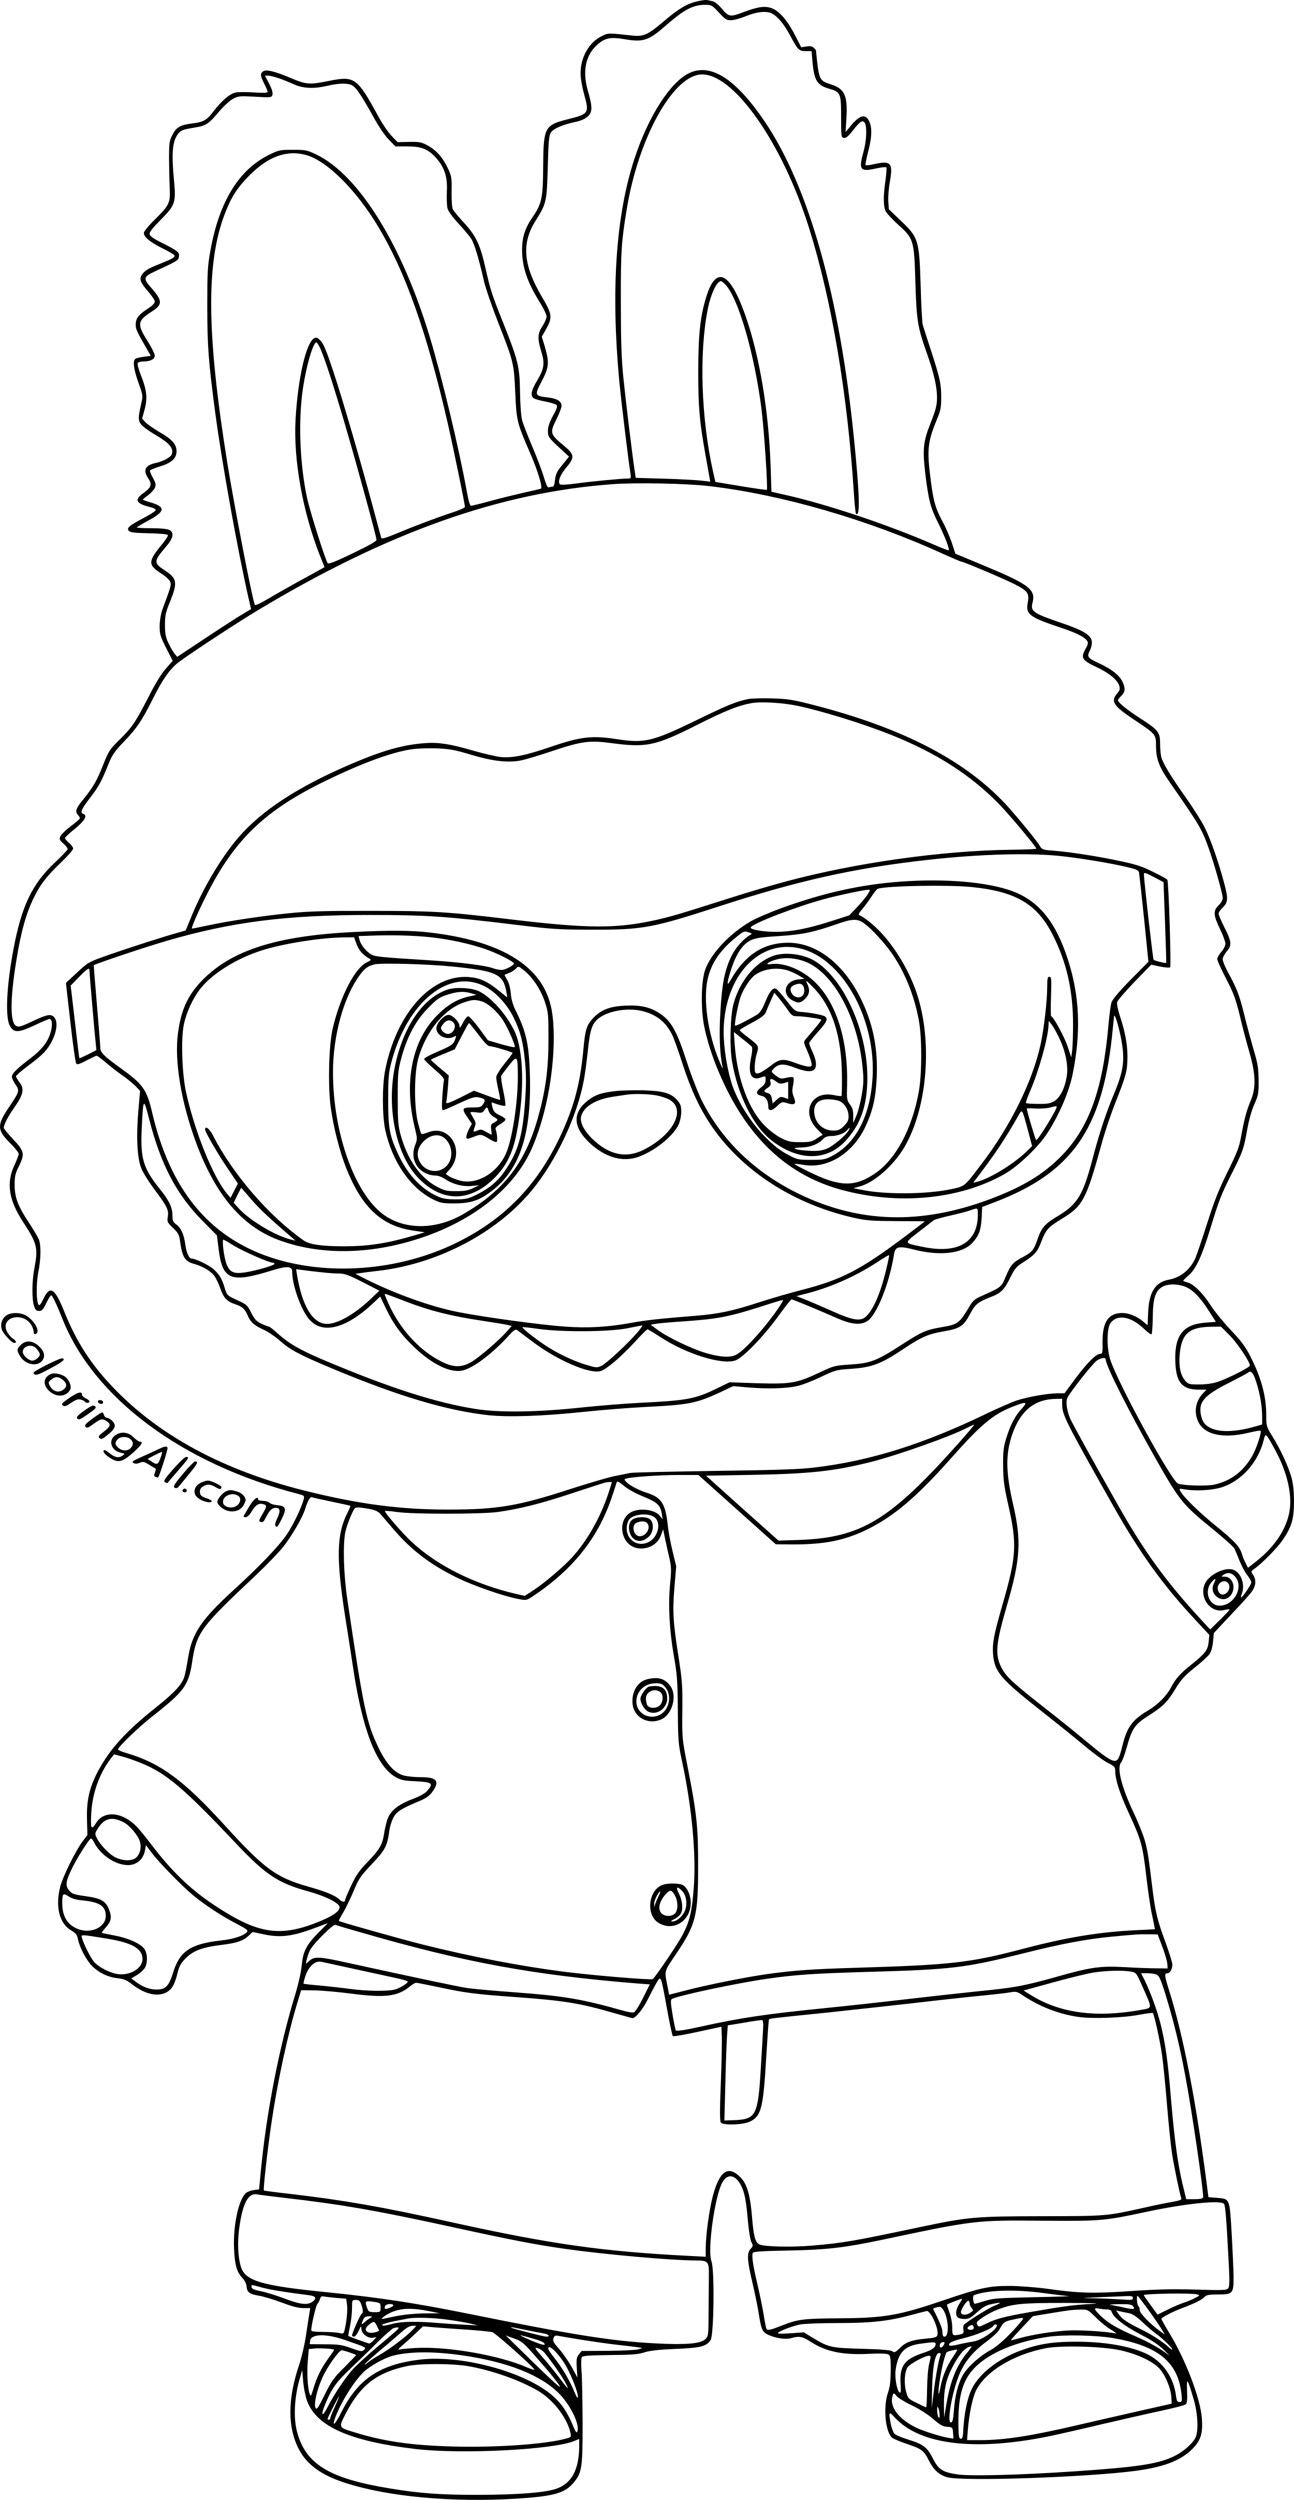
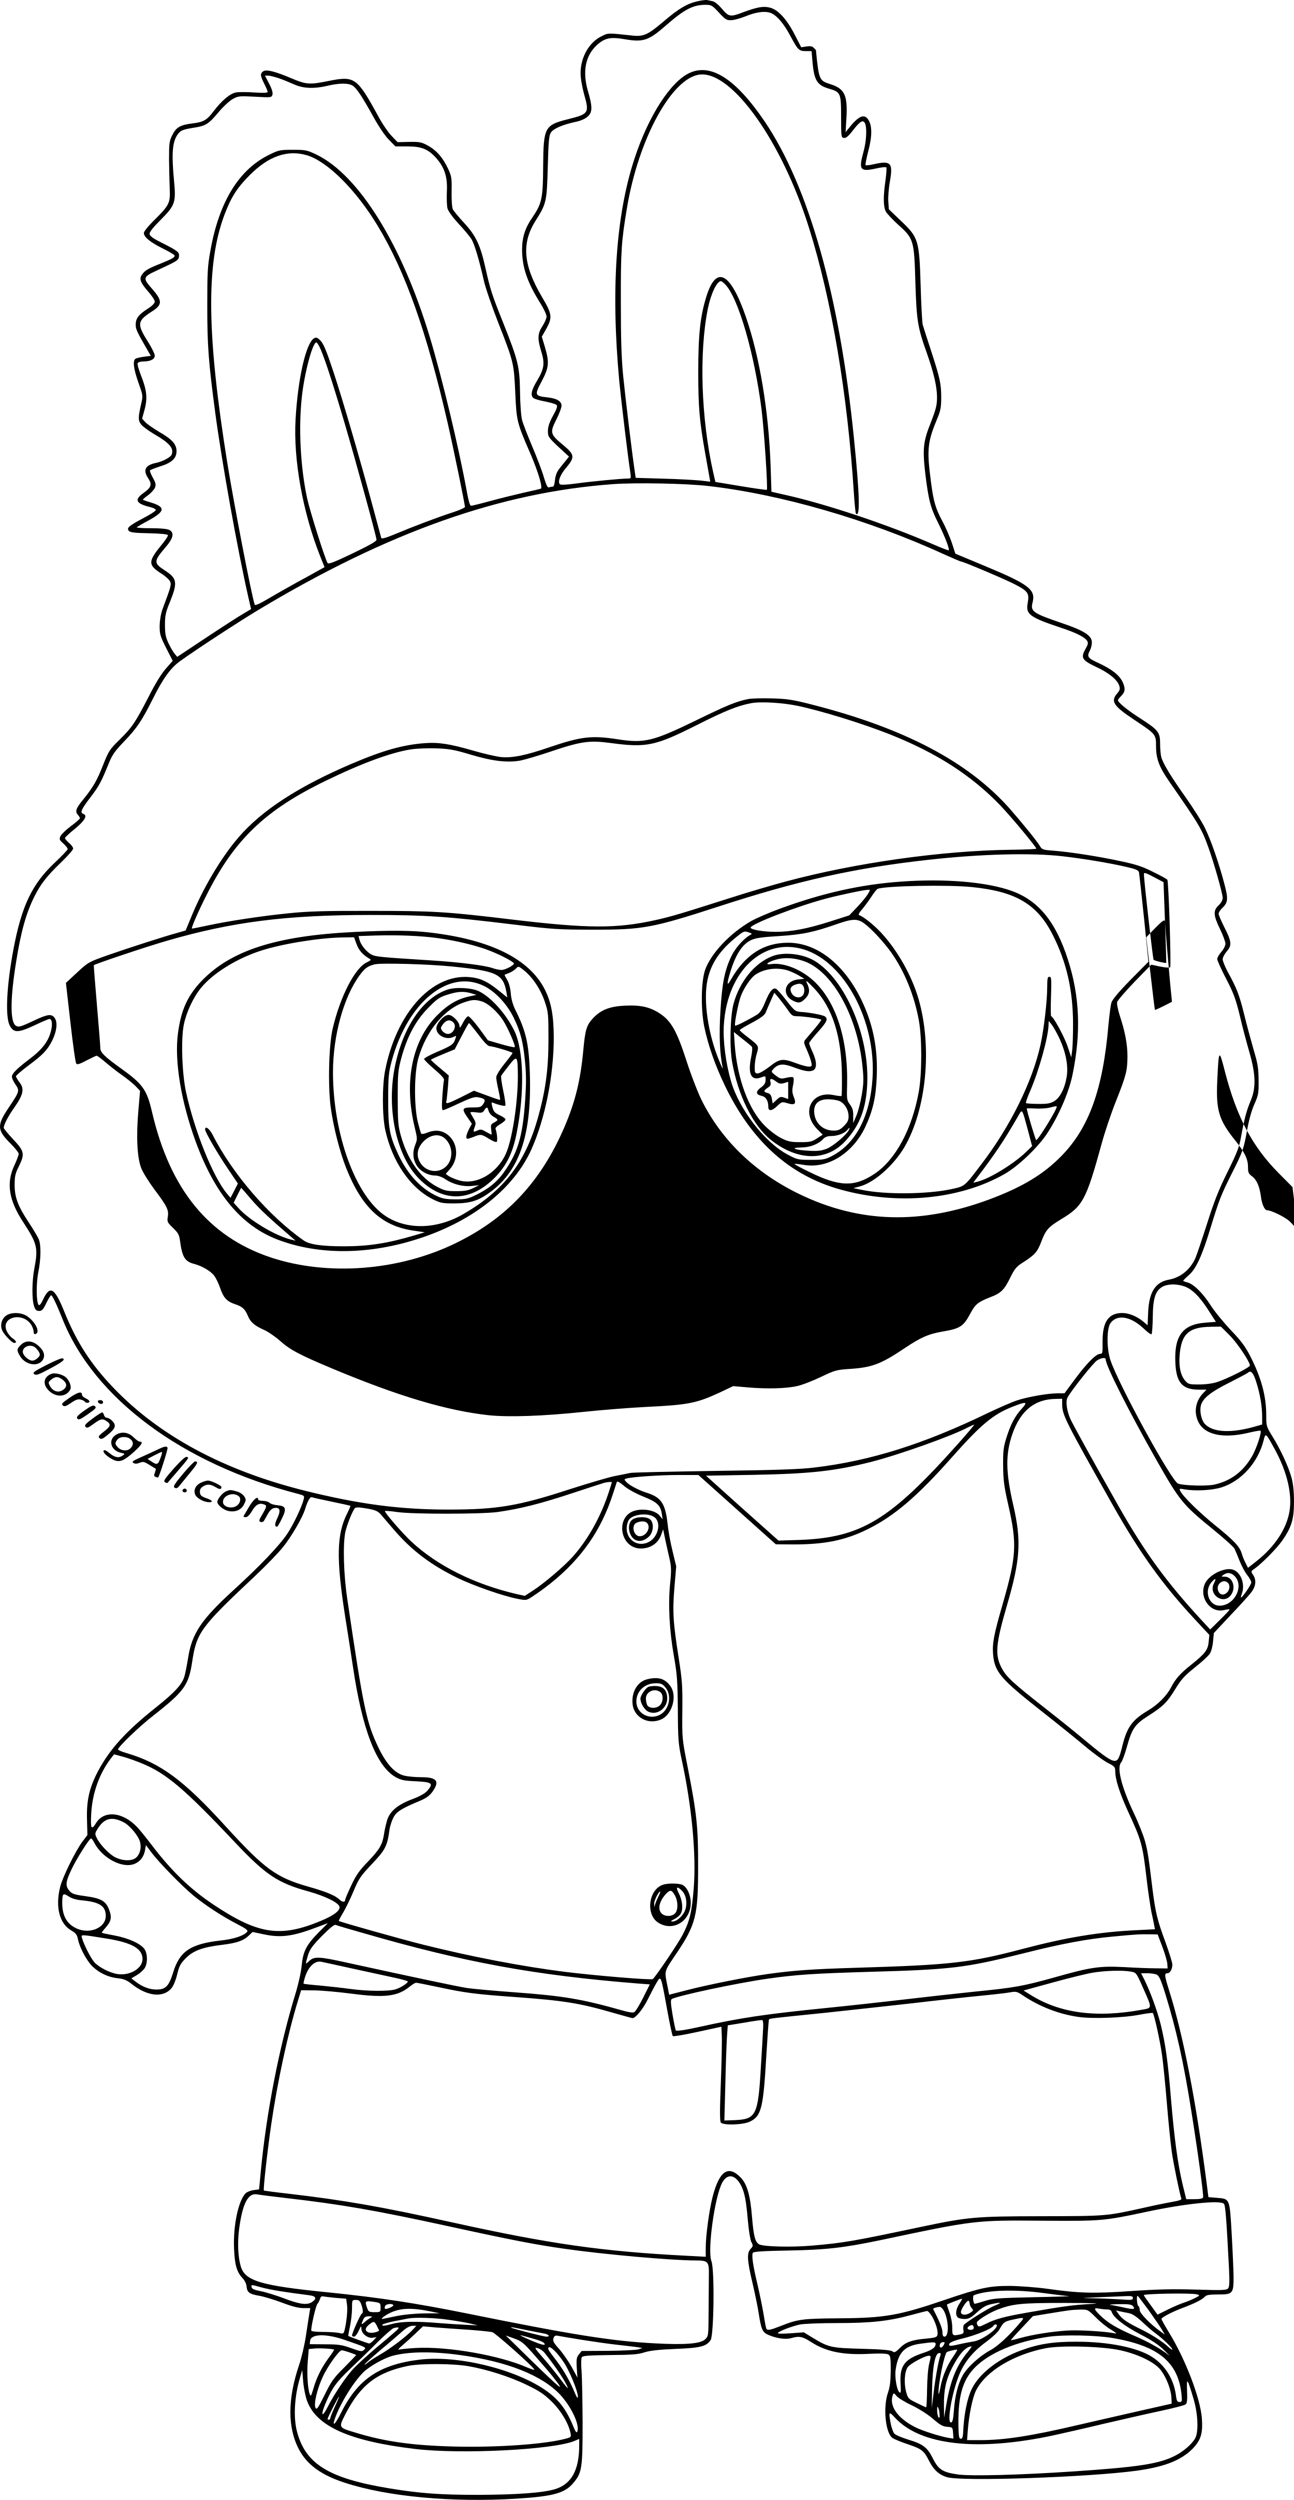
<svg xmlns="http://www.w3.org/2000/svg" version="1.0" viewBox="0 0 951.169 1836.412" preserveAspectRatio="xMidYMid meet">
  <g transform="translate(-430.243,1926.54) scale(0.1,-0.1)" fill="#000000" stroke="none">
-     <path d="M9430 19256 c-77 -17 -140 -54 -253 -151 -112 -95 -145 -110 -226 -101 -183 20 -177 20 -225 -4 -93 -44 -156 -155 -156 -272 0 -37 11 -100 26 -155 39 -138 35 -145 -117 -183 -173 -43 -182 -59 -184 -345 -1 -234 -10 -275 -76 -372 -57 -82 -78 -148 -79 -238 0 -131 36 -239 133 -395 26 -41 47 -86 47 -100 0 -14 -14 -45 -30 -70 -36 -54 -38 -92 -9 -186 27 -87 22 -127 -30 -214 -43 -71 -51 -110 -27 -129 7 -6 46 -18 86 -25 40 -8 77 -19 83 -25 9 -9 3 -29 -26 -80 -27 -50 -37 -81 -37 -112 0 -41 4 -47 77 -116 l78 -72 -20 -25 c-11 -13 -33 -41 -49 -61 -20 -25 -30 -51 -34 -85 -3 -32 -9 -50 -17 -50 -8 0 -20 -2 -27 -5 -10 -4 -20 16 -37 72 -12 43 -51 146 -86 228 -35 83 -69 170 -75 195 -7 25 -14 117 -15 205 -3 188 -13 230 -123 507 -86 215 -94 241 -132 408 -37 166 -69 234 -158 330 -38 41 -74 85 -80 96 -7 13 -11 65 -10 130 2 100 0 114 -25 168 -38 82 -85 136 -148 171 -49 27 -62 29 -139 28 l-85 -2 -45 47 c-25 26 -70 92 -99 147 -154 281 -172 294 -361 256 -142 -29 -166 -27 -275 19 -122 52 -188 68 -210 50 -21 -17 -19 -33 10 -90 14 -27 25 -54 25 -60 0 -7 -33 -8 -98 -4 -55 4 -116 4 -136 0 -43 -8 -104 -60 -163 -137 -50 -66 -73 -80 -154 -90 -92 -11 -122 -29 -150 -86 -22 -43 -24 -61 -24 -178 1 -71 3 -168 5 -215 5 -106 -3 -122 -110 -228 -47 -46 -80 -87 -80 -98 0 -30 45 -67 137 -113 45 -22 84 -45 87 -50 9 -14 -12 -26 -99 -61 -94 -37 -119 -52 -140 -84 -21 -31 -9 -59 49 -125 25 -29 46 -60 46 -71 0 -13 -19 -32 -54 -54 -65 -42 -86 -70 -86 -116 0 -33 9 -52 84 -182 l27 -47 -48 -6 c-26 -3 -55 -10 -63 -14 -24 -13 -16 -76 21 -179 32 -90 33 -94 20 -150 -24 -104 -24 -125 -1 -155 12 -15 54 -46 93 -69 117 -68 149 -105 131 -153 -8 -19 -66 -50 -114 -60 -79 -16 -98 -52 -60 -110 32 -48 26 -69 -31 -110 -72 -51 -59 -79 49 -105 26 -7 42 -16 39 -23 -2 -7 -43 -33 -91 -58 -106 -56 -124 -72 -107 -93 10 -12 42 -16 149 -18 86 -2 137 -7 139 -14 2 -6 -22 -42 -53 -79 -93 -114 -93 -140 1 -201 31 -19 61 -46 67 -59 11 -25 10 -31 -55 -205 -12 -34 -20 -80 -21 -122 0 -61 4 -76 48 -163 l48 -94 -49 -56 c-32 -35 -79 -111 -128 -208 -98 -190 -121 -224 -215 -317 -72 -70 -79 -82 -120 -185 -44 -112 -71 -160 -146 -253 -53 -64 -61 -88 -40 -111 9 -10 16 -22 16 -27 -1 -5 -30 -31 -66 -57 -36 -27 -70 -60 -77 -74 -10 -23 -8 -28 21 -54 18 -16 32 -34 32 -41 0 -6 -43 -51 -95 -100 -167 -157 -244 -318 -304 -638 -50 -267 -61 -492 -27 -558 29 -56 62 -55 186 3 52 25 100 45 106 45 18 0 23 -35 13 -81 -19 -82 -63 -141 -163 -216 -89 -68 -126 -104 -126 -127 0 -11 12 -37 26 -57 32 -46 30 -52 -46 -165 -92 -136 -91 -169 11 -270 32 -32 59 -66 59 -75 0 -9 -15 -48 -32 -85 -61 -129 -41 -256 66 -418 102 -157 110 -188 81 -339 -18 -93 -19 -228 -2 -277 9 -27 17 -35 37 -35 21 0 30 10 53 58 15 31 31 57 36 57 8 0 42 -71 80 -167 230 -587 882 -1072 1739 -1293 41 -11 43 -13 37 -38 -14 -56 -75 -185 -121 -254 -58 -87 -199 -235 -392 -411 -241 -220 -309 -321 -337 -502 -9 -55 -21 -116 -27 -135 -18 -60 -73 -119 -210 -228 -221 -176 -337 -304 -424 -466 -64 -121 -86 -214 -82 -356 l3 -115 -38 -50 c-51 -70 -144 -258 -162 -330 -37 -147 -6 -270 80 -320 35 -21 44 -33 50 -63 11 -60 62 -156 105 -200 51 -50 118 -82 189 -89 43 -5 65 -14 96 -38 117 -95 236 -109 298 -35 14 16 32 60 42 102 15 62 25 80 64 119 54 55 125 81 270 98 105 13 154 30 193 68 l27 26 76 -16 c127 -28 214 -18 384 46 l94 35 -71 -71 c-88 -90 -112 -137 -122 -241 -4 -45 -24 -135 -44 -201 -120 -390 -216 -880 -257 -1316 l-12 -127 -39 -5 c-22 -3 -48 -13 -58 -22 -54 -49 -95 -239 -87 -410 5 -119 20 -171 64 -217 14 -15 27 -41 28 -59 4 -44 21 -56 90 -68 33 -5 108 -28 168 -50 75 -29 123 -41 158 -41 l52 0 -7 -43 c-4 -23 -15 -96 -25 -162 -10 -66 -32 -160 -49 -210 -86 -253 -87 -464 -1 -625 60 -112 165 -188 339 -244 314 -102 786 -145 1260 -116 269 17 352 40 415 113 65 76 70 106 70 442 -1 165 -4 338 -8 385 -4 47 -3 91 2 99 7 11 50 14 207 16 161 1 210 5 254 20 39 12 104 20 225 25 185 7 230 18 261 65 24 37 30 519 6 579 -31 79 24 477 80 579 38 68 96 58 138 -23 26 -52 37 -109 50 -259 6 -70 17 -138 25 -155 14 -27 14 -31 -5 -51 -29 -31 -26 -83 15 -256 19 -81 39 -181 45 -221 17 -111 27 -134 64 -152 58 -27 130 -39 173 -27 61 17 83 13 147 -28 112 -72 236 -97 429 -87 74 4 126 2 138 -4 17 -10 19 -22 19 -118 -1 -80 -6 -121 -20 -162 -38 -108 -19 -301 34 -335 12 -8 62 -29 111 -45 103 -35 118 -46 156 -121 33 -66 74 -104 132 -121 107 -33 1033 -1 1392 47 204 28 326 75 411 159 64 65 79 115 71 227 -12 148 -119 429 -240 627 -31 51 -57 97 -57 102 0 12 83 55 168 86 82 31 135 59 151 78 10 12 33 16 96 16 110 0 115 6 115 131 -1 52 -7 194 -14 317 -15 260 -13 254 -109 262 l-62 5 -12 95 c-79 612 -173 1095 -277 1424 -35 111 -36 126 -11 126 18 0 35 31 35 64 0 14 -23 87 -50 162 -60 162 -74 219 -95 384 -30 245 -36 286 -56 360 -11 41 -49 137 -85 212 -89 190 -124 330 -90 367 8 9 26 59 41 111 38 137 59 168 157 230 110 70 140 100 200 198 42 69 66 96 142 157 51 40 101 86 111 102 11 16 21 55 24 90 l6 62 120 128 c66 69 135 145 152 167 37 47 43 92 16 133 -17 25 -16 26 13 46 57 41 167 153 206 211 65 95 82 153 82 281 0 74 -6 131 -18 175 -22 81 -83 212 -142 306 -43 70 -44 74 -44 155 0 140 -37 275 -118 433 -36 70 -67 112 -142 190 -53 56 -120 138 -149 183 -58 91 -127 158 -172 168 -16 4 -29 9 -29 12 0 3 18 21 40 40 53 46 97 139 159 343 65 212 79 248 158 405 81 161 87 177 113 321 13 73 33 144 53 188 29 66 32 78 31 176 -1 90 -6 122 -37 225 -19 66 -51 184 -70 262 -35 140 -52 186 -122 313 -19 36 -35 76 -35 89 0 13 14 39 31 59 38 43 35 71 -22 182 -21 43 -39 84 -39 93 0 9 11 26 24 39 45 42 48 67 20 174 -41 157 -100 327 -144 416 -22 46 -86 146 -140 223 -110 155 -166 247 -181 297 -5 18 -9 63 -9 99 0 85 -12 101 -144 186 -97 62 -166 118 -166 135 0 4 11 18 25 32 29 29 31 55 9 102 -24 50 -78 92 -171 136 -88 40 -94 48 -67 99 8 17 14 45 12 62 -4 46 -65 83 -223 136 -211 72 -230 85 -212 152 23 93 -28 132 -345 264 l-223 93 -26 80 c-15 44 -45 113 -67 154 -53 98 -68 150 -87 298 -31 236 -25 289 50 468 21 50 26 79 26 145 0 103 -8 141 -75 347 -30 91 -57 176 -61 190 -4 14 -11 140 -15 280 -10 342 -16 360 -143 481 l-91 87 -4 58 c-2 33 3 99 12 147 24 138 7 155 -123 125 -28 -6 -53 -9 -56 -6 -3 3 6 50 20 104 29 109 29 186 0 230 -29 45 -70 29 -138 -56 l-29 -35 6 100 c10 169 -12 218 -115 251 -85 27 -87 30 -109 251 0 1 -7 9 -16 17 -11 12 -26 14 -54 10 l-38 -6 -48 93 c-58 113 -122 183 -181 198 -48 13 -92 5 -196 -33 -96 -37 -108 -35 -157 24 -24 28 -53 53 -68 56 -15 3 -34 7 -42 9 -8 2 -40 -2 -70 -9z m157 -83 c48 -52 56 -57 91 -56 22 1 68 14 103 28 84 35 156 42 196 21 43 -22 91 -81 137 -168 54 -100 61 -108 112 -108 l42 0 7 -82 c12 -133 34 -169 121 -194 86 -25 89 -32 89 -208 0 -146 1 -151 21 -154 15 -2 32 12 64 53 53 69 75 83 90 56 16 -31 12 -130 -10 -209 -37 -134 -26 -150 88 -125 40 9 75 13 79 9 4 -3 1 -47 -6 -98 -17 -117 -16 -190 3 -227 8 -15 49 -58 89 -95 116 -103 119 -114 128 -426 9 -279 16 -327 83 -515 52 -147 76 -249 76 -327 0 -59 -7 -87 -45 -185 -57 -142 -62 -195 -41 -378 24 -194 38 -250 95 -362 49 -99 85 -192 77 -200 -2 -2 -51 16 -108 41 -335 146 -792 299 -1094 366 l-101 23 -6 186 c-14 408 -81 808 -183 1102 -113 324 -216 378 -288 150 -46 -145 -61 -281 -61 -556 0 -263 9 -363 52 -605 14 -80 28 -158 31 -174 l5 -29 -69 8 c-38 4 -161 11 -274 14 l-205 6 -7 50 c-21 140 -69 541 -85 700 -13 134 -17 274 -17 545 -1 373 4 442 45 688 85 510 332 960 538 980 236 22 602 -494 800 -1126 167 -531 283 -1220 330 -1950 5 -79 12 -146 15 -150 32 -32 28 134 -15 558 -105 1043 -333 1847 -657 2325 -211 310 -392 427 -550 355 -140 -64 -303 -316 -406 -631 -137 -417 -174 -965 -111 -1639 15 -152 65 -568 81 -667 6 -40 5 -43 -17 -43 -49 0 -268 -21 -378 -36 -72 -10 -117 -12 -123 -6 -18 18 3 72 48 124 62 73 60 94 -18 159 -104 86 -106 94 -53 199 19 38 35 81 35 94 0 34 -33 54 -102 62 -96 11 -98 16 -44 118 54 102 57 138 24 252 l-23 76 33 58 c46 84 43 107 -30 231 -140 236 -154 397 -48 564 79 125 82 139 89 395 5 190 9 230 23 252 19 29 88 58 181 78 33 6 70 22 87 37 38 32 39 71 4 190 -42 145 -18 263 70 341 56 49 97 57 202 39 135 -23 174 -10 301 101 134 117 198 151 287 152 48 0 52 -2 103 -57z m-3236 -482 c30 -10 80 -31 112 -45 68 -31 147 -34 246 -11 88 21 155 21 186 1 30 -20 69 -79 156 -236 36 -65 84 -136 111 -162 l47 -48 87 0 c106 0 154 -20 214 -87 61 -70 83 -139 77 -247 -2 -49 0 -104 5 -122 5 -20 39 -66 81 -112 40 -42 82 -93 94 -112 23 -37 56 -147 93 -310 12 -52 60 -191 106 -308 112 -285 114 -294 124 -512 9 -206 12 -219 108 -440 61 -141 96 -259 79 -265 -7 -2 -65 -16 -130 -30 -65 -15 -175 -42 -244 -61 -69 -19 -131 -34 -138 -34 -8 0 -18 33 -29 93 -60 331 -184 848 -276 1152 -204 675 -521 1184 -830 1334 -71 34 -80 36 -175 36 -95 0 -104 -2 -175 -37 -222 -109 -367 -345 -431 -704 -21 -115 -23 -160 -23 -409 0 -291 9 -409 59 -785 50 -371 163 -1001 244 -1357 l19 -82 -67 -40 c-36 -21 -158 -100 -271 -175 l-205 -136 -19 23 c-10 12 -31 47 -45 77 -21 45 -26 69 -26 135 0 69 5 93 38 172 56 140 51 170 -39 228 -83 54 -83 67 5 170 58 67 66 106 29 127 -15 8 -62 13 -135 13 -62 0 -109 3 -105 7 4 4 43 27 86 50 122 66 127 98 21 131 -32 9 -60 19 -62 21 -2 2 14 17 36 32 22 16 45 41 52 56 9 23 7 34 -15 74 -14 25 -24 50 -21 54 3 4 36 17 73 29 86 26 122 59 122 112 0 51 -32 87 -128 142 -42 25 -88 57 -101 71 l-24 26 18 66 c23 84 16 145 -25 248 -17 43 -29 85 -26 93 3 7 20 13 40 13 54 0 86 16 86 43 0 12 -22 58 -50 102 -82 129 -79 153 27 221 82 52 81 80 -2 174 -63 71 -60 82 33 125 160 74 167 78 170 107 4 31 -8 40 -130 102 -59 29 -84 47 -86 62 -2 14 22 45 82 105 107 108 113 126 97 294 -19 200 -11 285 32 339 20 24 35 30 107 42 97 15 114 26 193 120 32 38 77 79 100 92 40 22 48 23 164 17 118 -7 121 -6 128 14 4 15 -3 41 -24 81 l-31 60 23 0 c13 0 48 -9 78 -19z m207 -566 c151 -45 362 -255 521 -519 203 -335 361 -781 515 -1452 42 -184 126 -592 126 -613 0 -5 -37 -22 -82 -37 -121 -39 -297 -106 -421 -158 -74 -31 -109 -41 -112 -33 -2 7 -29 107 -60 222 -92 342 -221 786 -292 1000 -50 151 -73 207 -95 228 -22 23 -31 26 -46 18 -60 -32 -120 -296 -137 -596 -17 -296 53 -682 179 -1001 l34 -85 -42 -23 c-22 -13 -93 -52 -156 -86 -63 -35 -159 -89 -213 -121 -64 -38 -99 -54 -102 -46 -22 59 -151 729 -201 1037 -152 944 -158 1466 -22 1827 49 129 91 196 183 289 140 142 280 191 423 149z m3078 -952 c95 -102 212 -507 264 -913 19 -152 48 -586 39 -593 -2 -2 -88 10 -191 27 l-187 31 -16 70 c-89 395 -105 880 -39 1205 22 108 66 200 96 200 5 0 20 -12 34 -27z m-2976 -475 c33 -76 98 -277 179 -553 86 -293 231 -823 231 -845 0 -11 -55 -42 -176 -100 -140 -67 -177 -81 -184 -70 -19 31 -130 382 -150 475 -49 227 -64 515 -39 743 19 178 79 402 107 402 5 0 20 -24 32 -52z m2850 -1003 c534 -61 1178 -248 1728 -500 67 -30 125 -55 130 -55 16 0 327 -132 394 -167 98 -51 108 -65 94 -141 -14 -79 17 -102 239 -176 119 -39 182 -71 199 -99 9 -14 6 -26 -12 -58 -37 -65 -27 -83 74 -131 96 -44 157 -94 173 -138 8 -26 6 -34 -15 -59 -49 -58 -28 -91 124 -192 161 -107 162 -108 162 -195 0 -93 23 -154 100 -264 216 -311 235 -341 285 -480 41 -114 105 -340 105 -370 0 -16 -11 -37 -30 -55 -41 -39 -39 -73 10 -174 22 -45 40 -94 40 -108 0 -14 -13 -41 -30 -60 -16 -18 -30 -42 -30 -53 0 -11 29 -75 65 -144 55 -106 70 -147 100 -268 18 -79 50 -199 70 -268 48 -165 51 -264 11 -360 -31 -73 -47 -134 -71 -265 -13 -75 -29 -117 -100 -260 -65 -131 -99 -218 -150 -379 -37 -115 -75 -228 -85 -251 -37 -85 -108 -144 -195 -160 -100 -18 -147 -91 -153 -242 l-4 -93 -32 27 c-45 38 -105 63 -154 63 -102 0 -146 -65 -145 -212 1 -81 0 -88 -18 -88 -30 0 -99 -70 -185 -186 l-77 -104 -52 0 c-68 0 -213 -25 -294 -51 -35 -11 -134 -54 -220 -95 -469 -227 -860 -350 -1271 -399 -101 -13 -284 -19 -730 -25 -327 -5 -608 -11 -625 -15 -16 -4 -66 -13 -110 -22 -44 -8 -195 -53 -336 -98 -374 -122 -532 -149 -884 -149 -360 -1 -667 40 -1067 140 -595 149 -1067 404 -1404 757 -165 173 -268 332 -359 557 -71 176 -105 196 -155 91 -15 -33 -27 -48 -33 -42 -18 18 -20 153 -3 240 20 102 21 201 3 244 -8 18 -41 74 -75 125 -79 120 -102 182 -102 275 0 60 5 83 30 132 46 94 42 113 -40 200 -38 41 -70 79 -70 85 0 23 31 84 80 153 64 92 73 134 36 181 -14 19 -26 39 -26 45 0 6 42 42 94 81 106 79 136 111 172 181 33 67 41 131 20 164 -23 34 -49 32 -148 -14 -105 -50 -120 -54 -141 -39 -41 30 -39 203 4 468 35 221 74 360 135 481 45 90 91 149 195 249 49 47 89 92 89 102 0 9 -14 28 -30 41 -16 14 -30 30 -30 36 0 5 33 36 73 68 72 59 94 97 63 109 -27 10 -18 31 51 122 65 85 80 114 138 257 23 56 45 87 111 155 93 97 128 149 209 310 75 151 133 231 203 280 131 94 437 293 577 377 951 570 1775 862 2605 922 165 12 542 5 700 -14z m3491 -5877 c58 -17 116 -72 181 -173 l58 -90 -78 -6 c-166 -13 -229 -96 -220 -293 6 -146 50 -198 169 -199 l60 0 -25 -26 c-55 -58 -69 -136 -37 -207 45 -98 180 -129 370 -84 46 11 86 18 89 15 11 -10 -32 -138 -65 -192 -65 -110 -154 -176 -272 -203 -53 -13 -218 -9 -268 6 -47 13 -440 731 -499 910 -28 86 -27 232 2 271 49 65 147 49 242 -40 29 -28 55 -47 59 -43 4 4 8 60 9 124 1 136 18 193 68 223 35 22 100 25 157 7z m338 -360 c56 -55 151 -196 151 -224 0 -13 -163 -96 -240 -121 -34 -11 -85 -18 -133 -18 -74 0 -80 2 -103 28 -33 39 -47 100 -41 182 12 162 67 212 233 214 l71 1 62 -62z m-909 -179 c0 -45 171 -383 373 -739 171 -301 194 -329 417 -510 80 -65 151 -129 157 -142 6 -12 23 -53 38 -91 15 -37 40 -84 56 -103 16 -20 29 -44 29 -54 0 -15 -65 -110 -75 -110 -3 0 0 12 5 26 27 69 -5 158 -63 178 -59 21 -174 -34 -206 -99 -49 -101 37 -223 140 -197 21 5 39 7 39 3 0 -4 -32 -38 -71 -76 l-71 -70 -60 65 c-260 281 -419 499 -610 835 -196 346 -338 604 -358 647 -26 60 -36 129 -21 156 27 52 192 259 218 274 32 20 63 23 63 7z m1107 -167 c28 -88 43 -178 43 -254 l0 -57 -52 -15 c-178 -51 -313 -43 -370 20 -26 30 -39 94 -28 136 15 53 72 98 212 168 67 34 127 66 133 71 22 21 40 1 62 -69z m-1427 -162 c0 -78 20 -118 377 -750 194 -343 364 -579 598 -830 l107 -115 -5 -48 c-5 -61 -24 -87 -125 -168 -85 -67 -119 -106 -153 -172 -32 -60 -96 -125 -171 -169 -111 -66 -151 -120 -184 -252 -23 -95 -34 -116 -58 -116 -28 0 -78 34 -216 149 -63 53 -197 161 -297 239 -230 180 -282 228 -315 289 -54 99 -48 176 37 468 98 336 106 470 46 732 -57 246 -58 376 -7 524 60 172 164 256 319 258 l47 1 0 -40z m-298 -34 c-49 -53 -82 -116 -113 -216 -20 -63 -24 -95 -23 -200 1 -106 6 -150 38 -290 65 -286 60 -376 -39 -720 -67 -232 -79 -294 -73 -375 11 -132 53 -181 359 -422 112 -88 256 -204 319 -257 63 -53 139 -108 168 -122 46 -23 52 -30 52 -58 0 -62 32 -161 93 -295 100 -216 108 -244 137 -492 11 -96 28 -208 36 -249 9 -41 19 -87 21 -101 l5 -26 -139 -7 c-272 -13 -512 -53 -828 -136 -394 -104 -532 -119 -1230 -140 -333 -10 -464 -20 -650 -46 -151 -21 -433 -77 -592 -118 l-132 -34 -10 52 c-26 130 -31 110 62 249 144 213 161 280 161 637 1 291 -10 394 -77 735 -41 208 -41 212 -39 413 2 182 -1 222 -27 390 -41 259 -46 339 -31 518 l13 153 -26 108 c-15 59 -32 150 -37 202 -17 152 -47 197 -155 231 -58 18 -127 55 -148 78 -18 20 -18 20 0 26 39 12 245 26 384 26 l145 0 285 -255 284 -254 132 -1 c231 0 379 30 548 114 192 96 361 240 610 521 219 247 307 320 449 376 104 41 117 39 68 -15z m-464 -253 c-504 -565 -714 -693 -1168 -710 l-155 -5 -267 238 -266 239 346 6 c422 8 596 27 867 95 201 51 593 190 713 254 21 10 40 19 45 20 4 0 -48 -62 -115 -137z m2327 -48 c89 -164 127 -327 106 -452 -22 -129 -107 -258 -240 -364 l-65 -51 -17 34 c-10 18 -23 50 -29 71 -15 51 -55 94 -195 207 -116 94 -233 208 -256 251 -10 20 -9 21 33 13 78 -13 199 -7 269 15 146 46 269 183 310 346 14 57 15 56 84 -70z m-4645 -343 c102 -41 127 -63 137 -127 l6 -40 -24 29 c-30 34 -109 51 -172 36 -155 -34 -123 -280 36 -280 72 0 129 39 151 105 l13 36 16 -78 c9 -43 24 -107 32 -143 12 -54 13 -85 3 -180 -15 -156 -5 -344 28 -530 24 -137 27 -183 29 -395 1 -217 4 -251 27 -360 76 -347 109 -703 90 -948 -14 -179 -30 -246 -83 -347 -32 -61 -188 -293 -218 -323 -9 -9 -418 25 -646 53 -323 41 -687 111 -1047 201 -156 39 -608 166 -615 173 -2 1 12 29 31 60 19 31 53 102 77 158 38 92 51 111 135 200 98 103 113 131 129 249 3 26 16 66 28 90 23 46 58 68 202 128 40 17 66 36 86 64 56 78 33 107 -82 107 -44 0 -101 5 -127 12 -67 17 -128 83 -185 200 -91 188 -112 286 -232 1098 -27 182 -33 400 -14 492 12 53 51 151 69 173 8 9 28 9 88 -1 63 -11 81 -19 102 -42 14 -16 58 -67 97 -113 131 -153 273 -260 468 -355 117 -57 338 -134 443 -154 61 -12 63 -12 105 15 259 171 433 369 540 612 29 66 44 108 83 231 2 9 20 0 52 -27 29 -25 86 -56 142 -79z m-230 104 c0 -2 -12 -39 -26 -82 -58 -175 -153 -344 -265 -468 -63 -69 -209 -194 -292 -247 l-57 -37 -63 14 c-307 72 -576 205 -768 382 -64 59 -204 220 -197 227 2 3 42 0 89 -7 118 -17 619 -16 739 0 165 23 318 62 545 137 121 40 229 75 240 78 26 6 55 8 55 3z m-2059 -142 c74 -15 135 -29 137 -30 2 -1 -8 -25 -22 -53 -80 -156 -83 -335 -16 -764 17 -104 42 -266 56 -360 68 -462 171 -732 312 -815 41 -23 61 -28 152 -32 119 -6 130 -15 85 -68 -18 -21 -53 -41 -111 -63 -111 -42 -169 -91 -188 -162 -8 -29 -18 -72 -21 -97 -12 -75 -32 -110 -116 -198 -66 -68 -89 -101 -125 -178 -24 -51 -44 -98 -44 -103 0 -21 -21 -21 -42 0 -33 31 -93 56 -229 95 -236 67 -321 129 -607 442 -309 340 -478 465 -729 539 -35 10 -63 22 -63 27 0 18 159 171 260 249 227 178 259 223 285 394 32 214 61 255 457 626 81 76 177 175 213 220 60 75 142 216 160 276 18 59 37 92 49 88 7 -3 73 -18 147 -33z m2373 -115 c54 -42 23 -155 -51 -185 -100 -42 -188 58 -141 161 21 46 144 62 192 24z m4265 -433 c70 -74 -3 -216 -112 -216 -78 0 -115 105 -61 170 32 37 40 34 19 -7 -41 -82 68 -158 124 -87 42 54 15 137 -44 137 -27 0 -28 0 -10 13 28 21 59 17 84 -10z m-51 -48 c18 -18 14 -53 -7 -72 -26 -24 -54 -17 -65 16 -16 46 39 89 72 56z m-7979 -1328 c177 -73 311 -187 679 -577 227 -241 317 -301 545 -363 121 -34 219 -82 225 -112 5 -28 -42 -64 -136 -103 -299 -125 -462 -100 -792 120 -172 115 -308 247 -455 440 -38 50 -84 107 -104 128 -105 112 -243 126 -302 31 -35 -57 -42 -44 -36 69 8 149 59 292 143 403 l25 32 67 -18 c37 -10 100 -33 141 -50z m-138 -431 c43 -21 107 -97 120 -142 12 -41 3 -86 -24 -114 -26 -29 -94 -31 -152 -4 -45 20 -117 94 -141 144 -16 33 -15 35 12 77 47 70 101 82 185 39z m-216 -150 c60 -115 209 -193 298 -155 41 17 68 53 76 103 l6 34 40 -53 c56 -75 227 -250 310 -318 89 -73 217 -156 323 -210 65 -34 80 -45 71 -56 -23 -28 -97 -53 -189 -63 -227 -25 -307 -79 -355 -236 -31 -100 -55 -125 -122 -125 -50 0 -102 19 -151 56 l-34 26 40 24 c22 13 47 35 57 50 24 36 23 108 -1 142 -29 40 -118 80 -219 99 -50 9 -92 18 -94 20 -2 1 10 18 28 38 41 47 47 76 26 130 -24 65 -58 85 -173 101 -83 11 -100 17 -119 39 -31 36 -29 64 12 151 36 79 134 234 147 234 4 0 15 -14 23 -31z m-87 -424 c127 -12 172 -42 172 -114 0 -87 -117 -137 -215 -92 -70 32 -104 91 -105 183 0 74 5 80 46 53 24 -16 56 -26 102 -30z m2064 -240 c743 -215 1259 -310 2025 -371 l82 -6 -50 -100 c-27 -54 -57 -102 -66 -105 -9 -4 -44 1 -77 11 -308 87 -438 109 -803 136 -150 11 -305 25 -345 31 -68 10 -398 80 -878 185 -216 48 -248 49 -287 12 -27 -26 -27 -26 -7 43 14 45 31 69 102 142 59 59 91 86 102 82 8 -4 99 -31 202 -60z m5874 -100 c19 -49 35 -106 37 -125 l2 -35 -85 1 c-47 0 -152 4 -235 9 -180 9 -245 0 -509 -75 -234 -65 -293 -76 -586 -105 -135 -14 -378 -41 -540 -60 -162 -19 -410 -46 -550 -60 -457 -46 -627 -71 -944 -141 -100 -22 -162 -31 -166 -24 -3 5 -14 57 -24 116 -14 84 -15 108 -6 114 38 24 481 118 700 149 215 31 347 39 750 51 608 17 706 29 1135 136 277 70 469 106 655 123 167 16 198 18 269 17 l63 -1 34 -90z m-7756 59 c184 -30 260 -74 260 -150 0 -69 -93 -124 -185 -110 -57 9 -140 52 -171 89 -26 31 -75 127 -89 176 -8 27 -14 27 185 -5z m1795 -218 c110 -24 248 -54 308 -67 59 -12 107 -26 107 -30 0 -12 -51 -45 -89 -57 -47 -16 -210 -15 -338 3 -59 8 -159 19 -222 25 -63 5 -115 11 -117 13 -2 2 3 26 12 53 25 75 72 118 119 108 11 -2 110 -24 220 -48z m5730 -24 c39 -7 40 -8 87 -114 71 -160 71 -152 -4 -166 -340 -62 -609 -26 -827 113 l-45 28 215 59 c117 32 250 65 294 72 88 15 218 19 280 8z m187 -21 c20 -8 31 -31 66 -142 80 -259 134 -498 191 -859 48 -299 92 -623 87 -637 -4 -9 -25 -13 -65 -13 l-59 0 -27 110 c-36 153 -60 331 -85 625 -23 283 -41 406 -76 550 -25 100 -76 239 -120 328 l-24 47 44 0 c25 0 55 -4 68 -9z m-3597 -251 c19 -107 39 -198 43 -202 4 -4 86 10 182 31 l175 38 3 -66 c2 -36 -1 -192 -7 -345 -8 -202 -8 -283 0 -293 19 -22 164 -17 214 7 84 41 98 99 120 479 9 145 17 267 20 271 5 8 8 8 420 50 159 17 442 48 630 69 187 22 417 47 510 56 94 9 190 20 215 25 39 7 49 5 85 -19 125 -85 268 -141 414 -162 105 -15 333 -7 454 17 48 9 90 14 93 12 11 -11 53 -202 68 -308 9 -63 25 -225 36 -359 11 -134 27 -291 35 -348 13 -93 59 -315 71 -348 4 -9 -16 -16 -68 -25 -40 -7 -130 -25 -199 -41 -288 -64 -277 -63 -759 -64 -494 -1 -538 -5 -900 -81 -483 -102 -555 -115 -789 -135 -151 -13 -355 -8 -388 9 -30 17 -41 59 -53 204 -13 160 -37 242 -86 290 -90 91 -155 44 -204 -147 -25 -98 -50 -284 -50 -372 l0 -66 -132 7 c-629 32 -1012 87 -1738 247 -510 113 -789 162 -1195 209 -98 11 -181 22 -183 24 -6 6 27 300 54 485 46 314 122 667 197 911 l23 75 100 -1 c54 -1 176 -12 269 -24 245 -32 338 -21 427 50 20 17 42 30 49 30 7 0 84 -15 173 -34 186 -40 262 -50 556 -71 356 -26 471 -44 720 -116 74 -21 138 -39 142 -39 22 0 75 64 110 134 22 44 52 101 66 125 33 57 32 58 77 -189z m707 -141 c-1 -30 -9 -162 -17 -294 -20 -346 -35 -377 -187 -384 l-81 -3 7 263 c3 145 9 303 12 350 l6 86 122 20 c66 12 126 20 131 19 6 -2 9 -27 7 -57z m-3512 -1250 c411 -47 663 -91 1205 -209 458 -100 628 -133 845 -164 284 -41 788 -86 965 -86 94 0 100 -7 98 -114 0 -45 -1 -162 -2 -262 -1 -179 -1 -180 -26 -204 -34 -32 -147 -41 -368 -29 -315 16 -608 63 -1379 219 -387 78 -647 117 -1018 155 -502 50 -616 84 -648 192 -20 67 -25 175 -12 273 25 190 66 269 135 255 16 -3 109 -15 205 -26z m6899 -43 c11 -13 18 -101 37 -468 5 -106 4 -141 -6 -153 -11 -14 -42 -15 -239 -9 -170 5 -288 2 -476 -11 -275 -19 -381 -16 -615 17 -80 11 -203 20 -275 21 -152 0 -213 -13 -479 -103 -334 -114 -440 -133 -776 -135 -271 -2 -303 -7 -425 -55 -79 -31 -100 -36 -109 -22 -3 5 -12 51 -20 103 -9 53 -29 152 -45 220 -35 146 -45 219 -34 236 6 8 82 13 263 16 276 5 405 20 678 77 690 146 691 146 1185 142 434 -3 451 -2 761 64 283 61 551 89 575 60z m-7067 -616 c63 -16 157 -32 346 -56 47 -6 55 -24 20 -48 -36 -26 -92 -19 -206 25 -59 22 -136 46 -172 53 -47 9 -66 17 -68 29 -4 21 -7 21 80 -3z m5744 -40 c82 -11 165 -21 184 -22 19 -1 -98 -5 -260 -8 -269 -6 -301 -9 -363 -29 -38 -12 -70 -21 -72 -19 -11 14 -14 59 -3 63 98 38 302 44 514 15z m1124 -9 c24 -7 24 -8 -15 -28 -22 -11 -58 -26 -80 -33 -22 -7 -75 -29 -117 -50 l-77 -38 -50 69 c-28 38 -51 71 -51 74 0 11 351 17 390 6z m-6329 -26 l76 -6 6 -43 c6 -40 -3 -129 -18 -189 -7 -26 -10 -27 -39 -20 -17 4 -70 8 -119 8 -58 0 -87 4 -87 11 0 36 34 181 45 194 7 8 16 25 20 38 4 15 12 21 23 18 9 -2 51 -7 93 -11z m5859 -1 c0 -15 -11 -16 -92 -10 -50 3 -139 7 -197 8 -115 2 -128 1 237 16 42 2 52 -1 52 -14z m113 -86 c41 -57 85 -121 98 -143 l24 -40 -33 24 c-73 52 -152 133 -152 156 0 13 -4 27 -10 30 -10 6 -15 75 -6 75 3 0 38 -46 79 -102z m-1388 45 c-27 -40 -32 -82 -13 -101 7 -7 29 -12 50 -12 31 0 47 8 92 49 41 37 66 52 105 60 75 16 83 13 27 -10 -50 -20 -214 -123 -229 -143 -4 -6 -5 -23 -3 -37 4 -23 1 -27 -26 -33 -55 -11 -56 -10 -56 52 0 33 -9 79 -21 111 -11 30 -19 56 -18 57 4 4 101 42 110 43 4 1 -4 -16 -18 -36z m-4397 -6 c14 -40 15 -64 3 -69 -9 -3 -71 -142 -71 -159 0 -5 7 -9 15 -9 8 0 23 19 34 43 17 38 19 39 20 15 1 -36 46 -71 83 -66 l28 5 -22 -24 c-12 -13 -26 -23 -32 -23 -8 0 -137 47 -153 55 -2 1 4 33 12 71 8 38 15 97 15 132 0 61 0 62 28 62 23 0 30 -6 40 -33z m4472 6 c0 -9 7 -24 15 -33 14 -16 13 -19 -10 -34 -33 -22 -71 -18 -69 7 2 23 46 87 56 81 4 -3 8 -12 8 -21z m-4367 11 c34 -6 37 -9 37 -40 0 -33 -1 -34 -44 -34 -40 0 -45 3 -55 31 -19 54 -16 55 62 43z m5252 -14 c-134 -8 -204 -18 -450 -61 -183 -32 -243 -48 -319 -86 -39 -20 -50 -22 -57 -11 -5 7 -7 18 -6 23 5 17 95 73 155 95 112 42 171 48 492 48 236 -1 278 -3 185 -8z m-5122 -7 c4 -4 -7 -13 -24 -20 -35 -15 -44 -12 -36 12 6 15 48 21 60 8z m5437 -8 c20 -25 7 -27 -66 -11 -38 9 -82 17 -99 19 -16 2 11 5 61 6 71 1 94 -2 104 -14z m-1386 -42 c33 -69 34 -183 1 -183 -10 0 -15 10 -15 33 0 26 -21 79 -68 169 -3 6 20 15 49 17 8 0 23 -15 33 -36z m-3774 2 l65 -13 -115 -1 c-71 -1 -152 -9 -210 -21 -52 -11 -96 -20 -98 -20 -13 0 17 24 50 41 79 40 161 44 308 14z m4971 15 c18 0 30 -6 33 -18 13 -41 92 -103 209 -164 86 -44 137 -78 177 -118 31 -30 45 -45 31 -34 -53 43 -141 93 -247 139 -134 58 -196 95 -251 148 -51 49 -54 62 -12 53 17 -3 44 -6 60 -6z m-84 -58 c32 -33 83 -74 113 -91 34 -20 45 -31 30 -27 -69 15 -275 27 -355 21 -118 -8 -253 -30 -340 -54 -38 -11 -71 -18 -72 -17 -2 1 34 42 80 90 l82 87 115 19 c153 25 166 27 232 29 56 1 57 1 115 -57z m-1203 6 c29 -51 46 -110 39 -136 -4 -16 -18 -20 -80 -26 -106 -9 -152 -25 -196 -69 -33 -33 -41 -36 -54 -25 -12 9 -74 15 -222 19 -229 6 -247 10 -363 80 l-67 41 -96 -7 c-53 -4 -95 -4 -95 1 0 11 97 49 160 63 25 6 148 11 273 11 254 0 381 14 550 60 56 15 107 28 114 29 7 0 23 -18 37 -41z m1441 26 c29 -5 56 -22 102 -64 33 -32 78 -70 100 -86 52 -38 123 -106 123 -118 0 -5 -15 4 -32 21 -41 38 -125 92 -206 131 -92 45 -129 70 -154 104 l-22 31 25 -6 c13 -3 42 -9 64 -13z m-5570 -36 c-11 -6 -30 -20 -42 -31 -26 -23 -28 -19 -11 18 8 19 19 25 42 25 28 -1 29 -2 11 -12z m574 -14 c60 -8 133 -21 162 -28 l54 -13 -85 4 c-47 2 -138 8 -202 13 -164 14 -274 12 -338 -5 -63 -17 -83 -19 -76 -6 3 4 43 16 88 25 46 9 92 18 103 20 49 9 195 5 294 -10z m4206 -16 c-80 -97 -169 -179 -224 -208 -79 -43 -170 -126 -203 -186 -35 -64 -56 -150 -64 -257 -5 -67 -10 -87 -22 -87 -33 0 14 250 71 373 40 86 103 158 199 227 38 29 77 65 86 82 31 55 38 60 98 73 87 19 89 18 59 -17z m-4734 -25 c7 -16 15 -31 17 -34 6 -13 -53 -26 -76 -18 -29 11 -28 33 4 58 34 27 38 26 55 -6z m4389 -19 c0 -16 -35 -19 -45 -5 -6 11 26 32 37 25 5 -3 8 -12 8 -20z m170 18 c0 -31 -115 -110 -171 -117 -24 -4 -73 -13 -107 -21 -35 -9 -66 -13 -69 -10 -17 16 16 34 100 54 94 23 208 70 221 91 8 13 26 15 26 3z m-4291 -28 c-42 -47 -167 -142 -242 -185 -40 -23 -83 -51 -96 -63 -13 -11 -21 -15 -17 -8 4 7 58 55 119 107 62 51 132 112 157 134 30 27 55 40 74 41 l29 0 -24 -26z m406 -3 c83 -6 162 -14 177 -18 24 -8 308 -260 308 -275 0 -4 -24 4 -53 16 -198 88 -584 156 -817 143 -58 -3 -114 -9 -125 -12 -11 -4 0 10 25 31 25 21 69 61 98 89 l54 51 91 -8 c51 -4 160 -12 242 -17z m-535 -12 c-19 -17 -84 -73 -145 -123 -60 -51 -133 -118 -162 -148 -58 -62 -143 -188 -194 -288 -40 -78 -51 -59 -15 27 49 116 79 158 184 258 58 55 149 143 202 197 54 53 106 98 116 101 44 11 47 5 14 -24z m960 10 c58 -12 117 -23 133 -26 33 -6 46 -23 17 -23 -21 0 -251 59 -259 66 -6 6 -4 6 109 -17z m-1333 -73 c162 -56 159 -54 141 -73 -15 -14 -23 -13 -95 13 -67 24 -93 28 -191 28 l-113 1 3 25 c6 51 117 54 255 6z m1402 -121 c53 -60 113 -130 132 -155 92 -117 57 -89 -170 132 l-181 177 61 -22 c56 -20 70 -31 158 -132z m-12 129 c35 -9 68 -23 74 -30 19 -23 -11 -17 -92 17 -75 32 -101 46 -64 36 11 -3 48 -13 82 -23z m358 -8 c83 -13 195 -29 250 -35 55 -6 120 -14 145 -17 l45 -7 -30 -10 c-16 -5 -117 -10 -223 -11 l-194 -1 -20 -25 c-17 -21 -20 -35 -16 -98 l5 -73 -41 76 c-23 41 -64 101 -92 133 -43 48 -50 61 -43 81 7 18 14 22 36 17 16 -3 96 -17 178 -30z m3897 14 c334 -57 480 -176 505 -412 5 -53 4 -58 -14 -58 -17 0 -22 9 -27 51 -16 118 -80 220 -176 281 -107 68 -318 111 -550 111 -175 1 -282 -16 -413 -64 -165 -60 -307 -171 -361 -282 -35 -71 -59 -195 -64 -324 -2 -31 -6 -43 -17 -43 -12 0 -15 15 -17 68 -7 234 26 359 120 455 106 108 305 192 539 226 113 17 354 12 475 -9z m-1302 -43 c0 -26 -26 -45 -90 -66 -138 -45 -175 -94 -168 -222 4 -63 2 -77 -8 -68 -20 16 -36 113 -28 166 18 127 66 177 187 192 93 13 107 12 107 -2z m60 -7 c-12 -23 -30 -27 -30 -7 0 17 10 27 27 27 11 0 11 -5 3 -20z m-2793 -129 c42 -62 103 -212 103 -250 0 -19 -6 -12 -24 30 -31 77 -80 162 -130 228 -67 88 -68 90 -61 101 10 16 66 -39 112 -109z m2965 72 c-78 -96 -122 -202 -152 -373 l-18 -105 -1 95 c-1 109 15 183 58 268 53 104 101 158 144 161 5 1 -9 -20 -31 -46z m1126 17 c135 -30 254 -89 298 -147 40 -53 74 -140 77 -200 l2 -45 -235 -53 c-129 -29 -332 -76 -450 -103 -351 -82 -543 -112 -722 -112 l-97 0 5 68 c9 119 35 245 61 297 72 142 277 265 516 311 115 21 415 13 545 -16z m-5780 5 c2 -2 -17 -31 -42 -64 -52 -72 -87 -142 -111 -226 -16 -53 -19 -57 -26 -36 -15 40 -22 155 -14 244 l7 86 41 4 c39 4 138 -2 145 -8z m1546 -22 c82 -102 156 -213 172 -258 4 -11 -20 16 -52 60 -33 44 -91 116 -129 159 -63 72 -67 79 -41 72 16 -4 38 -19 50 -33z m3006 -28 c-48 -69 -81 -149 -95 -228 -7 -40 -14 -58 -14 -42 -2 69 43 290 62 302 12 7 71 21 75 17 2 -1 -10 -23 -28 -49z m-4437 29 c26 -9 47 -17 47 -19 0 -2 -40 -43 -88 -92 -78 -77 -95 -102 -144 -202 -48 -97 -58 -110 -66 -94 -15 27 11 138 53 228 35 77 120 195 139 195 7 0 33 -7 59 -16z m812 -19 c348 -48 601 -149 735 -291 83 -90 145 -222 126 -271 -5 -13 -13 -3 -30 39 -53 129 -111 203 -216 273 -229 152 -642 250 -915 216 -293 -36 -452 -143 -575 -389 -42 -85 -69 -111 -46 -44 41 115 139 273 213 344 46 43 151 102 213 118 118 31 293 33 495 5z m3530 -2 c-13 -35 -37 -165 -50 -276 l-14 -112 3 150 c4 162 23 255 52 255 11 0 14 -5 9 -17z m-82 -60 c-9 -34 -15 -113 -16 -190 -1 -73 -4 -133 -7 -132 -3 0 -34 15 -69 32 -62 30 -65 34 -78 82 -17 63 -12 145 11 180 17 26 126 85 157 85 15 0 15 -5 2 -57z m-3392 -19 c141 -24 310 -78 437 -140 91 -44 126 -68 181 -122 68 -67 123 -160 137 -230 6 -29 4 -31 -34 -41 -150 -41 -504 -66 -821 -58 -308 8 -510 36 -725 102 -127 38 -126 35 -74 137 110 213 231 306 458 353 93 19 326 18 441 -1z m-1181 -257 c70 -187 314 -295 795 -352 339 -40 1013 -6 1170 59 l35 15 0 -47 c0 -182 -57 -285 -177 -322 -89 -27 -280 -41 -568 -42 -280 0 -429 11 -652 48 -444 73 -616 179 -678 419 -27 104 -18 259 23 395 l16 55 7 -85 c4 -47 17 -111 29 -143z m6516 15 c32 -108 38 -240 12 -288 -23 -42 -87 -98 -147 -128 -119 -61 -273 -84 -751 -116 -389 -26 -752 -36 -848 -22 -110 16 -141 35 -182 117 -42 83 -72 106 -185 140 -45 14 -90 33 -99 43 -8 10 -20 42 -26 72 -17 90 -14 94 31 45 188 -204 607 -250 1169 -129 63 14 228 51 365 84 138 32 326 75 420 95 93 20 176 41 183 48 10 8 13 34 10 100 -4 102 2 95 48 -61z m-2072 -46 c56 -27 119 -67 157 -100 51 -44 71 -56 103 -58 40 -3 41 -4 44 -45 l3 -42 -38 6 c-56 9 -192 52 -243 78 -132 67 -195 159 -164 239 5 13 10 12 26 -9 11 -14 61 -45 112 -69z m-4240 -10 c-19 -41 -34 -79 -34 -85 0 -6 -4 -11 -10 -11 -5 0 -10 2 -10 5 0 9 80 165 84 165 3 0 -11 -33 -30 -74z m4445 -61 c1 -23 -2 -26 -9 -15 -5 8 -9 31 -9 50 0 29 2 31 9 15 5 -11 9 -33 9 -50z M9801 14130 c-90 -19 -151 -44 -381 -156 -319 -155 -380 -170 -580 -139 -190 29 -266 20 -499 -59 -174 -60 -276 -80 -355 -72 -34 3 -124 24 -201 46 -176 51 -259 64 -362 56 -159 -12 -304 -53 -528 -148 -398 -169 -670 -346 -841 -546 -128 -149 -263 -377 -349 -590 l-38 -92 -56 -16 c-100 -27 -369 -114 -515 -165 -141 -50 -144 -51 -226 -127 l-83 -77 33 -290 c18 -159 37 -296 43 -303 7 -9 24 -4 75 23 37 19 70 35 75 35 5 0 34 -22 65 -48 31 -27 86 -70 122 -95 36 -25 80 -61 99 -80 l33 -35 -12 -140 c-17 -190 -10 -349 20 -426 12 -32 55 -101 95 -155 95 -126 109 -154 101 -203 -6 -37 -4 -42 38 -83 37 -35 46 -51 51 -91 17 -125 36 -156 107 -174 59 -16 123 -54 148 -90 11 -16 30 -55 41 -87 24 -71 49 -98 109 -118 54 -18 73 -35 94 -85 19 -47 50 -73 117 -103 30 -13 83 -49 117 -79 76 -68 143 -104 389 -207 486 -203 839 -308 1148 -342 146 -15 398 -7 700 25 132 14 337 30 455 36 312 15 372 27 543 106 l99 47 102 -9 c147 -13 291 -9 371 10 39 9 117 40 175 68 101 48 110 51 220 58 155 11 222 37 394 153 117 78 173 103 278 121 129 22 152 37 204 134 35 66 56 83 143 117 82 31 105 54 151 148 29 59 44 78 85 104 93 59 112 80 140 153 35 92 51 110 149 170 158 95 182 139 296 553 22 82 69 222 105 312 77 194 84 225 85 330 0 90 -18 183 -56 298 -14 43 -23 88 -20 101 3 12 61 79 128 149 l123 126 65 -14 c36 -7 69 -10 74 -5 8 8 -11 628 -21 643 -2 4 -48 30 -102 56 -76 39 -126 56 -236 79 -160 35 -370 68 -496 78 -81 6 -87 8 -103 35 -21 36 -137 178 -225 278 -306 343 -775 589 -1456 762 -137 35 -178 41 -290 44 -71 2 -150 0 -174 -5z m366 -50 c179 -38 474 -129 681 -211 341 -136 597 -301 808 -521 84 -88 264 -305 264 -317 0 -3 -83 -7 -185 -8 -507 -6 -1146 -96 -1656 -233 -101 -27 -285 -81 -409 -121 -361 -115 -430 -136 -551 -163 -286 -63 -494 -62 -1049 4 -490 59 -584 64 -1040 64 -334 1 -463 -3 -600 -17 -202 -20 -447 -57 -605 -91 -60 -13 -111 -23 -112 -22 -6 5 50 133 104 239 206 412 431 629 878 846 263 128 479 208 626 231 43 7 125 10 190 8 97 -4 135 -11 254 -47 161 -48 271 -60 366 -42 34 7 135 37 224 67 221 74 280 82 438 61 261 -35 325 -22 631 132 208 105 303 143 401 161 71 13 234 3 342 -20z m1948 -1105 c155 -18 335 -48 463 -77 77 -18 93 -25 97 -42 2 -12 19 -164 37 -338 l32 -318 -131 -132 c-88 -90 -133 -144 -141 -168 -6 -19 -15 -93 -22 -165 -40 -469 -142 -754 -345 -961 -133 -136 -288 -229 -529 -319 -506 -188 -958 -175 -1401 40 -321 156 -567 392 -714 686 -27 54 -78 184 -112 290 -71 219 -112 292 -193 347 -74 49 -141 65 -255 60 -117 -5 -182 -31 -240 -93 -47 -51 -57 -83 -71 -235 -20 -217 -58 -374 -136 -558 -173 -405 -424 -674 -798 -857 -420 -206 -946 -246 -1366 -106 -455 153 -738 500 -870 1067 -39 166 -67 205 -230 322 -116 83 -150 116 -150 146 0 13 -11 156 -25 317 -14 160 -24 293 -23 294 14 11 387 136 536 179 482 140 880 190 1497 190 413 0 565 -11 1060 -71 278 -34 321 -37 580 -37 359 -1 435 13 913 168 592 193 1006 285 1547 345 384 43 759 53 990 26z m751 -485 c6 -162 10 -296 9 -298 -4 -4 -86 15 -93 23 -5 5 -70 572 -71 628 -1 15 9 13 72 -20 l72 -38 11 -295z m-7906 -355 c0 -19 38 -466 46 -532 l5 -52 -61 -31 c-34 -17 -63 -30 -64 -28 -2 2 -16 122 -33 268 l-31 265 61 63 c63 64 77 73 77 47z m4080 -301 c95 -28 157 -79 202 -168 12 -22 47 -120 78 -217 62 -190 122 -319 205 -444 226 -338 611 -587 1060 -687 85 -19 131 -22 308 -23 114 0 207 -1 207 -2 0 -1 -70 -55 -156 -119 -321 -240 -456 -309 -746 -384 -84 -21 -224 -62 -311 -90 -202 -66 -300 -86 -467 -100 -261 -21 -366 -32 -470 -51 -178 -33 -326 -41 -494 -29 -174 12 -592 69 -781 106 -200 38 -481 139 -700 251 l-60 31 35 5 c19 3 79 11 134 17 436 51 869 278 1127 590 178 215 334 544 383 810 9 47 22 147 30 222 16 152 31 196 82 235 76 57 227 79 334 47z m3500 -182 c34 -170 25 -246 -53 -432 -56 -134 -106 -285 -156 -477 -68 -257 -110 -326 -253 -411 -92 -54 -120 -85 -148 -167 -28 -82 -40 -97 -107 -133 -76 -40 -91 -58 -128 -145 -32 -78 -33 -78 -184 -145 -41 -18 -59 -34 -79 -68 -78 -131 -88 -138 -207 -158 -116 -20 -144 -32 -290 -126 -192 -124 -232 -139 -390 -149 -106 -7 -115 -9 -220 -59 -166 -78 -210 -85 -455 -78 l-205 7 -95 -46 c-155 -76 -216 -88 -565 -105 -105 -5 -305 -21 -445 -36 -314 -33 -587 -36 -755 -10 -298 46 -644 158 -1122 360 -181 77 -255 120 -347 202 -26 24 -52 44 -57 44 -5 0 -30 10 -55 21 -37 18 -50 32 -75 81 -28 56 -34 61 -104 93 -72 33 -74 35 -89 83 -21 72 -40 104 -84 144 -34 30 -133 78 -162 78 -18 0 -38 45 -45 100 -10 76 -31 123 -65 149 -26 19 -30 28 -30 68 0 59 -24 109 -96 198 -118 148 -140 219 -130 435 11 234 13 238 56 70 86 -334 202 -553 395 -747 l102 -103 12 -97 c28 -230 87 -255 387 -162 116 36 154 34 154 -7 0 -95 60 -269 120 -344 97 -123 277 -78 486 122 l41 39 42 -87 c55 -116 112 -193 207 -284 137 -131 273 -195 362 -171 79 21 213 123 329 249 39 44 55 55 66 47 7 -5 59 -44 113 -85 158 -120 373 -220 473 -220 33 0 51 9 113 58 41 32 114 102 163 155 49 54 92 97 97 97 4 0 47 -26 95 -57 190 -124 450 -205 550 -172 55 18 210 178 317 327 49 67 92 122 97 122 9 0 210 -83 329 -136 110 -49 180 -56 230 -22 68 46 160 275 194 489 10 58 33 64 150 34 186 -47 350 -29 423 47 50 53 66 95 71 185 l4 82 97 37 c558 214 780 527 856 1204 8 74 15 144 16 155 1 37 27 -38 49 -143z m-1050 -1310 c0 -205 -147 -290 -406 -236 -141 29 -140 23 -27 111 54 41 103 80 110 85 6 5 61 20 122 34 61 14 128 31 148 39 54 19 53 20 53 -33z m-5464 -230 c71 -42 253 -122 280 -122 8 0 14 -4 14 -9 0 -11 -131 -49 -212 -62 -85 -13 -113 -2 -138 54 -21 47 -39 192 -24 186 5 -2 41 -23 80 -47z m4790 -174 c-42 -178 -99 -305 -154 -349 -39 -31 -98 -20 -234 41 -62 28 -149 65 -192 83 l-79 31 54 14 c183 44 375 128 539 235 46 31 86 54 88 52 2 -2 -8 -50 -22 -107z m-4158 -18 c48 -6 110 -10 137 -10 41 0 71 -11 173 -63 l123 -63 -68 -65 c-116 -109 -239 -179 -316 -179 -105 0 -184 129 -222 364 l-6 38 45 -6 c26 -4 85 -11 134 -16z m639 -220 c168 -64 324 -103 538 -135 94 -14 183 -29 200 -33 l29 -7 -39 -44 c-61 -68 -204 -190 -260 -222 -72 -41 -131 -40 -221 6 -158 79 -302 237 -385 422 -16 35 -29 67 -29 70 0 7 11 3 167 -57z m2732 -37 c-96 -142 -241 -304 -307 -345 -45 -28 -114 -25 -228 7 -103 30 -286 117 -359 172 l-50 37 40 7 c22 4 116 12 208 18 265 19 333 33 647 135 41 13 77 23 78 21 2 -2 -11 -25 -29 -52z m-1038 -182 c-64 -77 -230 -231 -267 -249 -33 -15 -39 -15 -111 7 -96 28 -217 86 -308 147 -76 51 -168 124 -162 130 2 2 55 -4 118 -13 173 -24 511 -22 649 4 58 12 109 21 113 22 5 1 -9 -21 -32 -48z M10925 12789 c-296 -21 -577 -84 -890 -199 -77 -28 -172 -69 -211 -91 -156 -89 -297 -239 -339 -360 -29 -86 -32 -286 -6 -415 28 -135 79 -282 151 -432 197 -410 476 -661 850 -765 420 -117 875 -74 1205 113 98 56 234 184 305 285 88 128 169 312 196 445 64 310 53 576 -33 844 -90 280 -215 434 -412 506 -181 66 -490 93 -816 69z m521 -40 c321 -32 478 -124 592 -346 104 -203 152 -411 152 -663 0 -81 -3 -169 -7 -195 l-6 -47 -27 80 c-24 72 -106 222 -121 222 -3 0 -4 65 -1 145 4 130 3 145 -12 145 -13 0 -16 -12 -16 -78 0 -99 -24 -306 -49 -421 -60 -272 -221 -598 -434 -877 -129 -169 -119 -162 -226 -185 -176 -37 -481 -40 -651 -5 l-65 13 48 13 c105 28 246 152 326 286 163 277 208 737 105 1092 -50 170 -151 351 -273 484 -54 58 -131 120 -164 131 -7 2 2 20 22 42 18 21 49 63 68 92 19 30 40 56 47 59 58 22 514 31 692 13z m-763 -50 c-10 -17 -45 -60 -78 -95 l-60 -63 -141 -45 c-166 -53 -285 -76 -400 -76 -91 0 -184 16 -184 31 0 26 352 161 561 215 104 27 271 62 302 63 17 1 17 0 0 -30z m-27 -218 c53 -39 140 -133 197 -212 98 -139 170 -314 204 -502 23 -128 23 -388 -1 -522 -50 -276 -171 -500 -326 -603 -147 -98 -257 -95 -478 14 -63 30 -112 57 -110 59 2 2 33 -1 69 -7 174 -30 358 83 451 277 56 119 79 218 85 372 8 204 -25 375 -106 549 -128 273 -331 434 -545 434 -180 0 -316 -88 -421 -271 -30 -54 -32 -34 -4 57 40 129 87 202 152 233 33 16 77 22 207 30 172 11 253 28 430 90 110 38 146 39 196 2z m-841 -85 c-48 -28 -105 -92 -134 -150 -51 -104 -71 -201 -83 -409 -11 -178 -5 -315 17 -417 3 -14 -8 9 -25 50 -84 200 -120 451 -86 602 27 120 93 216 215 313 49 40 56 42 84 32 29 -9 30 -11 12 -21z m398 -106 c298 -92 530 -527 503 -945 -17 -277 -122 -480 -297 -571 -49 -26 -63 -29 -154 -29 -97 0 -102 1 -175 40 -167 89 -355 333 -414 537 -39 135 -60 296 -53 413 24 397 290 648 590 555z m1873 -645 c50 -104 71 -210 57 -291 -15 -88 -50 -154 -93 -179 -28 -16 -52 -20 -117 -19 -45 0 -85 3 -89 6 -3 4 10 41 29 85 66 150 136 403 137 492 l1 26 21 -25 c11 -14 36 -57 54 -95z m-16 -510 c0 -23 -137 -245 -151 -245 -5 0 -69 214 -69 232 0 2 28 2 63 0 34 -2 80 1 102 6 51 13 55 13 55 7z m-211 -175 l30 -114 -45 -44 c-95 -90 -267 -195 -358 -218 l-30 -7 22 29 c134 175 209 287 307 458 33 58 28 65 74 -104z M9979 12241 c-129 -50 -239 -185 -284 -347 -25 -90 -31 -318 -11 -430 43 -246 154 -469 287 -574 196 -155 409 -157 547 -5 104 113 151 237 159 416 17 354 -161 769 -387 906 -87 52 -225 68 -311 34z m268 -51 c196 -97 360 -411 395 -756 10 -94 9 -127 -5 -211 -9 -55 -27 -124 -40 -154 l-23 -54 0 52 c1 40 -5 59 -24 85 -23 31 -24 40 -21 138 9 339 -81 619 -247 771 -93 85 -221 135 -312 122 -51 -8 -25 16 37 33 72 21 165 10 240 -26z m-162 -51 c22 -6 60 -23 85 -37 l45 -27 -49 -5 c-97 -12 -120 -111 -36 -155 41 -21 58 -19 91 14 33 33 37 66 13 114 -12 26 -2 19 48 -33 140 -145 208 -358 209 -656 1 -75 -1 -137 -3 -140 -3 -2 -29 1 -59 7 -164 33 -241 -129 -118 -252 l39 -39 -42 -27 c-37 -25 -51 -28 -122 -28 -69 0 -90 4 -140 29 -33 16 -86 56 -120 90 -120 118 -205 348 -223 598 l-6 92 61 -49 c34 -26 66 -53 71 -59 5 -7 3 -39 -6 -81 -24 -117 1 -170 69 -146 40 14 38 15 38 -18 0 -21 -9 -36 -35 -55 -40 -30 -37 -52 6 -61 32 -7 49 -36 49 -81 0 -34 27 -31 67 8 31 30 34 31 74 19 55 -17 67 -5 46 47 -12 30 -13 48 -5 86 6 27 6 52 1 57 -4 4 -27 3 -51 -3 -39 -10 -45 -8 -78 17 -33 25 -34 28 -19 45 36 40 70 44 138 20 88 -33 126 -40 153 -29 33 12 32 66 -1 137 -14 30 -25 59 -25 64 0 6 29 43 65 83 66 74 75 94 52 113 -13 11 -113 30 -182 34 -36 3 -44 9 -100 81 -33 43 -68 83 -77 88 -24 13 -49 -17 -83 -102 -21 -51 -37 -74 -59 -88 -72 -43 -156 -85 -160 -80 -8 7 23 166 42 217 23 61 75 137 108 158 63 42 151 54 229 33z m125 -124 c6 -16 6 -34 0 -50 -13 -35 -63 -35 -86 0 -19 30 -13 52 18 65 39 15 58 11 68 -15z m-118 -167 c30 -44 37 -48 73 -48 43 0 167 -18 174 -25 2 -3 -20 -33 -49 -67 -30 -35 -60 -71 -68 -80 -13 -16 -12 -24 12 -77 14 -32 29 -73 32 -90 6 -28 4 -31 -20 -31 -14 0 -55 11 -92 25 -98 37 -120 34 -195 -25 -35 -27 -74 -50 -86 -50 -21 0 -23 5 -23 48 0 27 7 71 15 97 17 57 17 57 -67 122 -32 24 -58 47 -58 51 0 4 41 29 91 55 65 35 93 56 100 75 6 15 22 53 37 86 l26 59 33 -39 c18 -22 47 -60 65 -86z m-84 -528 c21 -16 33 -18 58 -11 l30 9 0 -63 0 -63 -29 10 c-25 9 -32 7 -56 -16 l-29 -27 -6 35 c-5 27 -13 37 -31 42 -32 8 -31 17 1 39 20 13 24 22 20 41 -8 29 6 31 42 4z m460 -141 c40 -14 72 -65 72 -114 0 -29 -7 -44 -34 -71 -28 -28 -41 -34 -77 -34 -82 0 -142 61 -142 144 0 56 36 86 102 86 26 0 62 -5 79 -11z m73 -217 c-20 -37 -118 -119 -163 -136 -37 -14 -67 -18 -130 -14 -105 5 -144 23 -55 24 66 1 126 25 161 63 13 14 31 21 58 21 45 0 97 19 117 43 18 22 24 22 12 -1z M6906 12419 c-574 -28 -907 -136 -1122 -360 -104 -109 -152 -216 -174 -389 -26 -200 24 -500 132 -794 140 -381 334 -614 599 -716 305 -117 679 -114 1054 11 391 130 686 366 814 652 101 226 164 543 164 822 -1 164 -19 258 -66 352 -115 225 -400 366 -845 418 -134 16 -295 17 -556 4z m614 -45 c139 -19 288 -55 386 -94 88 -35 174 -81 174 -93 0 -13 -64 -47 -91 -47 -15 0 -45 6 -67 14 -54 19 -241 43 -447 56 -380 24 -410 27 -442 43 -37 20 -79 71 -88 109 l-7 27 123 4 c174 5 336 -2 459 -19z m-597 -43 c16 -45 45 -79 93 -107 17 -10 15 -12 -17 -28 -88 -41 -196 -252 -251 -486 -29 -125 -36 -424 -14 -584 21 -147 66 -322 113 -441 115 -289 259 -424 489 -459 l89 -13 -70 -21 c-202 -60 -341 -82 -525 -82 -161 0 -252 13 -294 42 -256 179 -525 490 -670 776 -24 47 -56 70 -56 40 0 -19 95 -182 172 -295 l69 -102 -27 -53 -27 -52 -27 32 c-103 124 -239 462 -301 749 -29 137 -37 390 -15 493 19 91 69 198 125 267 88 109 267 220 449 277 158 50 429 93 597 95 l80 1 18 -49z m707 -166 c326 -33 371 -55 395 -188 l6 -39 -63 51 c-84 68 -139 93 -220 99 -276 20 -533 -268 -615 -688 -22 -114 -21 -329 1 -434 51 -233 183 -427 351 -511 55 -27 68 -30 160 -30 118 1 177 20 269 89 212 160 298 425 283 871 -7 215 -29 308 -108 465 -17 36 -29 77 -32 118 -3 38 -13 76 -26 98 -12 20 -21 37 -19 39 2 1 17 7 35 14 17 7 39 21 49 32 16 18 18 18 57 -13 64 -51 124 -141 154 -231 26 -78 27 -91 27 -277 0 -224 -22 -380 -80 -585 -94 -325 -248 -524 -540 -695 -195 -115 -415 -122 -574 -20 -221 142 -390 600 -390 1059 0 267 78 552 196 712 37 51 59 67 109 80 43 12 405 2 575 -16z m229 -142 c83 -40 172 -135 220 -235 51 -106 68 -174 83 -324 9 -93 9 -162 0 -290 -17 -245 -50 -363 -139 -496 -55 -85 -117 -138 -212 -186 -69 -34 -82 -37 -160 -37 -68 0 -96 5 -135 23 -119 54 -218 161 -286 307 -64 137 -75 195 -74 405 0 167 3 195 26 282 117 432 418 677 677 551z m-1710 -1568 c62 -72 134 -139 296 -278 l30 -26 -40 10 c-117 31 -299 141 -379 229 l-36 40 27 55 c15 30 28 55 28 55 1 0 34 -38 74 -85z M7593 11996 c-180 -59 -327 -272 -387 -562 -65 -313 10 -662 178 -829 176 -176 381 -170 561 15 81 85 126 176 154 316 61 303 54 617 -17 759 -61 123 -166 241 -256 287 -52 27 -172 34 -233 14z m172 -27 l40 -12 -55 -12 c-85 -18 -158 -61 -235 -139 -185 -187 -245 -492 -164 -823 19 -79 20 -87 5 -124 -22 -54 -20 -104 6 -150 25 -45 85 -79 139 -79 20 0 49 -10 70 -24 58 -40 132 -59 197 -53 l57 6 -45 -22 c-35 -17 -63 -22 -125 -22 -72 0 -86 4 -143 34 -122 66 -214 198 -264 377 -19 69 -22 104 -22 274 0 181 2 202 27 295 42 155 106 275 197 366 65 67 83 79 140 97 75 24 119 27 175 11z m76 -59 c47 -13 118 -76 159 -140 37 -57 94 -189 86 -197 -3 -3 -49 7 -101 22 l-96 28 -65 89 c-36 48 -72 88 -80 88 -7 0 -25 -21 -38 -47 -20 -38 -25 -43 -26 -25 0 30 -52 82 -80 82 -34 0 -90 -62 -90 -98 0 -55 76 -91 130 -62 18 9 18 8 8 -20 -12 -37 -27 -47 -140 -95 -49 -21 -88 -43 -88 -49 0 -6 34 -40 75 -75 51 -43 74 -69 71 -80 -3 -9 -8 -62 -12 -118 -5 -76 -4 -103 5 -103 7 0 60 23 119 51 82 38 114 49 137 44 52 -9 60 -19 40 -49 -16 -24 -23 -26 -81 -26 -76 0 -80 -9 -34 -75 l31 -45 -21 -39 c-22 -44 -26 -71 -10 -71 6 0 27 7 47 15 48 20 55 19 109 -15 26 -16 51 -27 57 -23 8 5 4 63 -8 95 -3 8 11 22 36 36 22 13 39 29 37 35 -2 7 -22 21 -45 31 -34 16 -43 27 -51 58 -8 29 -7 38 1 34 40 -17 88 -28 94 -23 3 4 -3 53 -15 108 -12 56 -19 106 -15 112 4 7 29 41 57 76 60 77 64 72 65 -74 1 -198 -42 -478 -90 -579 -67 -144 -218 -228 -341 -192 -29 8 -63 23 -76 31 l-23 17 30 34 c73 83 58 210 -31 264 -39 24 -86 25 -135 5 -20 -9 -40 -12 -44 -8 -4 5 -15 44 -26 88 -28 122 -26 363 5 468 58 202 195 366 345 412 52 17 72 18 118 5z m-206 -156 c27 -27 0 -84 -40 -84 -27 0 -60 34 -49 52 28 49 60 61 89 32z m184 -89 c42 -56 70 -85 83 -85 24 0 168 -43 168 -50 0 -3 -27 -39 -60 -80 -34 -42 -60 -85 -60 -98 0 -13 7 -55 16 -93 9 -39 14 -72 12 -73 -1 -2 -45 12 -97 32 l-95 35 -93 -47 c-103 -51 -117 -54 -109 -28 2 9 7 55 11 102 l6 85 -65 55 c-36 30 -66 57 -66 60 0 3 40 21 88 41 l87 36 50 96 c28 54 52 97 55 97 3 -1 34 -39 69 -85z m75 -561 c4 -14 20 -33 36 -42 37 -21 37 -25 4 -43 -23 -12 -25 -18 -21 -51 3 -21 4 -38 2 -38 -2 0 -20 10 -40 21 -31 18 -40 20 -62 10 -33 -15 -35 -12 -21 26 10 26 8 35 -10 65 -12 20 -22 38 -22 41 0 4 20 4 44 1 38 -6 46 -3 58 15 17 28 24 27 32 -5z m-321 -202 c58 -52 63 -151 10 -204 -60 -59 -158 -41 -197 36 -23 46 -16 93 21 137 50 58 121 72 166 31z M8825 11250 c-103 -12 -144 -26 -199 -67 -118 -91 -114 -198 14 -317 116 -106 244 -141 361 -97 120 45 253 154 290 236 10 22 19 63 19 92 0 44 -5 58 -30 87 -46 52 -103 68 -255 72 -71 1 -161 -1 -200 -6z m301 -31 c32 -6 76 -20 96 -31 128 -72 31 -260 -192 -371 -126 -62 -250 -36 -370 79 -64 61 -97 125 -86 168 18 72 107 126 236 145 41 6 86 13 100 15 55 8 159 5 216 -5z M9062 6930 c-73 -17 -118 -92 -110 -181 10 -102 118 -158 214 -113 79 38 115 172 65 242 -40 56 -88 71 -169 52z m132 -61 c52 -62 25 -174 -50 -205 -79 -33 -164 20 -164 102 0 76 61 134 142 134 39 0 50 -4 72 -31z M9065 6872 c-23 -15 -55 -66 -55 -84 0 -36 31 -86 61 -98 69 -29 146 36 135 115 -6 51 -35 75 -90 75 -22 0 -46 -4 -51 -8z m90 -36 c24 -17 24 -69 0 -96 -24 -27 -80 -27 -95 -1 -5 11 -10 33 -10 49 0 50 63 79 105 48z M9170 5418 c-103 -41 -121 -221 -27 -278 109 -67 237 14 237 148 0 51 -23 106 -54 127 -23 17 -117 19 -156 3z m145 -42 c30 -30 41 -87 26 -136 -13 -44 -62 -90 -94 -90 -18 0 -15 4 13 18 19 9 41 28 48 42 17 33 10 99 -17 149 -23 46 -12 53 24 17z m-52 -34 c24 -41 25 -107 2 -132 -22 -24 -72 -26 -97 -3 -34 30 -21 91 30 146 31 32 41 31 65 -11z m-119 -4 c-9 -18 -20 -44 -25 -58 l-7 -25 -1 25 c-1 23 32 90 44 90 3 0 -2 -15 -11 -32z M8949 8101 c-41 -33 -25 -126 26 -149 30 -14 64 -5 98 26 33 32 38 99 9 125 -26 24 -103 22 -133 -2z m109 -23 c32 -32 -4 -98 -53 -98 -46 0 -65 83 -22 100 32 13 61 12 75 -2z M4364 9610 c-46 -19 -67 -77 -43 -123 17 -32 71 -87 86 -87 21 0 15 16 -12 34 -14 9 -33 32 -42 51 -51 106 119 148 181 45 9 -16 16 -37 16 -49 0 -14 5 -19 15 -15 35 14 -3 90 -64 131 -35 24 -96 30 -137 13z M4455 9385 c-30 -29 -31 -40 -5 -82 39 -65 131 -81 166 -29 21 33 10 69 -32 106 -44 39 -94 41 -129 5z m106 -18 c9 -7 21 -22 28 -34 10 -19 8 -26 -9 -43 -11 -11 -28 -20 -39 -20 -29 0 -71 39 -71 65 0 39 56 59 91 32z M4642 9237 c-89 -46 -102 -55 -88 -66 13 -11 31 -5 117 41 94 50 118 70 87 75 -7 1 -60 -21 -116 -50z M4680 9173 c-57 -22 -66 -76 -20 -122 53 -53 129 -50 159 7 12 23 -10 76 -41 96 -28 18 -76 28 -98 19z m84 -44 c33 -26 33 -54 0 -75 -33 -22 -72 -10 -94 29 -14 27 -14 29 9 48 30 24 52 24 85 -2z M4812 8996 c-53 -36 -60 -45 -48 -55 12 -10 23 -7 60 18 34 24 52 30 71 25 14 -3 28 -10 31 -15 7 -13 34 -11 34 1 0 6 -12 16 -27 23 -16 7 -28 19 -28 27 0 27 -29 20 -93 -24z M5022 8968 c7 -19 38 -22 38 -4 0 10 -9 16 -21 16 -12 0 -19 -5 -17 -12z M4922 8903 c-50 -36 -60 -48 -51 -59 9 -11 22 -6 71 28 69 48 72 52 55 66 -9 7 -30 -3 -75 -35z M4982 8844 c-50 -37 -60 -49 -51 -60 9 -12 20 -8 59 21 53 39 66 42 98 19 32 -22 28 -37 -23 -76 -38 -30 -43 -37 -30 -48 12 -10 23 -5 59 25 57 46 65 69 35 101 -12 13 -30 24 -40 24 -9 0 -19 9 -22 20 -3 11 -9 20 -14 20 -5 0 -37 -21 -71 -46z M5146 8719 c-50 -39 -24 -112 46 -126 29 -6 30 -7 13 -20 -29 -20 -57 -16 -97 17 -26 21 -39 27 -44 19 -8 -14 35 -52 78 -70 41 -17 73 -4 143 59 61 55 73 77 44 77 -8 1 -28 15 -46 33 -39 39 -95 44 -137 11z m116 -26 c22 -20 23 -41 1 -65 -21 -24 -64 -23 -91 2 -26 25 -27 37 -5 62 20 22 70 23 95 1z M5455 8614 c-27 -13 -81 -38 -120 -55 -58 -26 -66 -32 -51 -41 12 -7 26 -6 46 2 24 10 33 8 71 -16 24 -14 45 -28 47 -29 1 -1 -2 -14 -7 -28 -8 -20 -7 -27 6 -31 9 -4 17 -5 18 -4 11 14 74 212 69 219 -8 13 -23 10 -79 -17z m27 -59 c-18 -50 -25 -53 -66 -26 l-29 19 49 26 c27 14 52 25 56 26 4 0 0 -20 -10 -45z M5580 8478 c-68 -77 -78 -93 -65 -101 9 -5 17 -7 19 -5 1 1 31 37 67 78 93 108 92 107 75 113 -10 4 -42 -25 -96 -85z M5647 8438 c-65 -78 -74 -94 -60 -102 11 -6 20 -3 32 12 9 11 44 54 78 95 58 70 66 87 39 87 -6 0 -46 -41 -89 -92z M5783 8375 c-42 -18 -61 -55 -45 -91 12 -26 65 -54 102 -54 33 0 23 15 -22 30 -34 12 -44 20 -46 42 -2 18 4 31 20 42 30 21 56 20 95 -3 30 -19 43 -18 43 1 0 11 -78 48 -100 47 -8 0 -30 -6 -47 -14z M5645 8321 c-7 -12 12 -24 25 -16 11 7 4 25 -10 25 -5 0 -11 -4 -15 -9z M5964 8310 c-25 -10 -64 -57 -64 -77 0 -24 46 -61 84 -68 50 -10 94 10 113 51 15 30 15 35 0 58 -10 14 -33 30 -54 35 -44 13 -51 13 -79 1z m91 -34 c27 -19 10 -67 -28 -80 -37 -13 -81 3 -85 31 -7 49 69 81 113 49z M6134 8198 c-20 -35 -39 -66 -41 -70 -2 -5 5 -8 15 -8 13 0 29 16 46 44 27 47 52 62 86 51 26 -8 25 -15 -9 -74 -26 -43 -27 -50 -13 -56 8 -3 19 0 24 7 4 7 18 31 30 53 17 29 31 41 51 43 38 5 44 -21 18 -75 -20 -41 -21 -63 -2 -63 4 0 20 27 36 61 36 73 29 92 -35 97 -23 2 -49 10 -57 18 -8 8 -30 14 -49 14 -19 0 -34 5 -34 10 0 29 -33 3 -66 -52z" />
+     <path d="M9430 19256 c-77 -17 -140 -54 -253 -151 -112 -95 -145 -110 -226 -101 -183 20 -177 20 -225 -4 -93 -44 -156 -155 -156 -272 0 -37 11 -100 26 -155 39 -138 35 -145 -117 -183 -173 -43 -182 -59 -184 -345 -1 -234 -10 -275 -76 -372 -57 -82 -78 -148 -79 -238 0 -131 36 -239 133 -395 26 -41 47 -86 47 -100 0 -14 -14 -45 -30 -70 -36 -54 -38 -92 -9 -186 27 -87 22 -127 -30 -214 -43 -71 -51 -110 -27 -129 7 -6 46 -18 86 -25 40 -8 77 -19 83 -25 9 -9 3 -29 -26 -80 -27 -50 -37 -81 -37 -112 0 -41 4 -47 77 -116 l78 -72 -20 -25 c-11 -13 -33 -41 -49 -61 -20 -25 -30 -51 -34 -85 -3 -32 -9 -50 -17 -50 -8 0 -20 -2 -27 -5 -10 -4 -20 16 -37 72 -12 43 -51 146 -86 228 -35 83 -69 170 -75 195 -7 25 -14 117 -15 205 -3 188 -13 230 -123 507 -86 215 -94 241 -132 408 -37 166 -69 234 -158 330 -38 41 -74 85 -80 96 -7 13 -11 65 -10 130 2 100 0 114 -25 168 -38 82 -85 136 -148 171 -49 27 -62 29 -139 28 l-85 -2 -45 47 c-25 26 -70 92 -99 147 -154 281 -172 294 -361 256 -142 -29 -166 -27 -275 19 -122 52 -188 68 -210 50 -21 -17 -19 -33 10 -90 14 -27 25 -54 25 -60 0 -7 -33 -8 -98 -4 -55 4 -116 4 -136 0 -43 -8 -104 -60 -163 -137 -50 -66 -73 -80 -154 -90 -92 -11 -122 -29 -150 -86 -22 -43 -24 -61 -24 -178 1 -71 3 -168 5 -215 5 -106 -3 -122 -110 -228 -47 -46 -80 -87 -80 -98 0 -30 45 -67 137 -113 45 -22 84 -45 87 -50 9 -14 -12 -26 -99 -61 -94 -37 -119 -52 -140 -84 -21 -31 -9 -59 49 -125 25 -29 46 -60 46 -71 0 -13 -19 -32 -54 -54 -65 -42 -86 -70 -86 -116 0 -33 9 -52 84 -182 l27 -47 -48 -6 c-26 -3 -55 -10 -63 -14 -24 -13 -16 -76 21 -179 32 -90 33 -94 20 -150 -24 -104 -24 -125 -1 -155 12 -15 54 -46 93 -69 117 -68 149 -105 131 -153 -8 -19 -66 -50 -114 -60 -79 -16 -98 -52 -60 -110 32 -48 26 -69 -31 -110 -72 -51 -59 -79 49 -105 26 -7 42 -16 39 -23 -2 -7 -43 -33 -91 -58 -106 -56 -124 -72 -107 -93 10 -12 42 -16 149 -18 86 -2 137 -7 139 -14 2 -6 -22 -42 -53 -79 -93 -114 -93 -140 1 -201 31 -19 61 -46 67 -59 11 -25 10 -31 -55 -205 -12 -34 -20 -80 -21 -122 0 -61 4 -76 48 -163 l48 -94 -49 -56 c-32 -35 -79 -111 -128 -208 -98 -190 -121 -224 -215 -317 -72 -70 -79 -82 -120 -185 -44 -112 -71 -160 -146 -253 -53 -64 -61 -88 -40 -111 9 -10 16 -22 16 -27 -1 -5 -30 -31 -66 -57 -36 -27 -70 -60 -77 -74 -10 -23 -8 -28 21 -54 18 -16 32 -34 32 -41 0 -6 -43 -51 -95 -100 -167 -157 -244 -318 -304 -638 -50 -267 -61 -492 -27 -558 29 -56 62 -55 186 3 52 25 100 45 106 45 18 0 23 -35 13 -81 -19 -82 -63 -141 -163 -216 -89 -68 -126 -104 -126 -127 0 -11 12 -37 26 -57 32 -46 30 -52 -46 -165 -92 -136 -91 -169 11 -270 32 -32 59 -66 59 -75 0 -9 -15 -48 -32 -85 -61 -129 -41 -256 66 -418 102 -157 110 -188 81 -339 -18 -93 -19 -228 -2 -277 9 -27 17 -35 37 -35 21 0 30 10 53 58 15 31 31 57 36 57 8 0 42 -71 80 -167 230 -587 882 -1072 1739 -1293 41 -11 43 -13 37 -38 -14 -56 -75 -185 -121 -254 -58 -87 -199 -235 -392 -411 -241 -220 -309 -321 -337 -502 -9 -55 -21 -116 -27 -135 -18 -60 -73 -119 -210 -228 -221 -176 -337 -304 -424 -466 -64 -121 -86 -214 -82 -356 l3 -115 -38 -50 c-51 -70 -144 -258 -162 -330 -37 -147 -6 -270 80 -320 35 -21 44 -33 50 -63 11 -60 62 -156 105 -200 51 -50 118 -82 189 -89 43 -5 65 -14 96 -38 117 -95 236 -109 298 -35 14 16 32 60 42 102 15 62 25 80 64 119 54 55 125 81 270 98 105 13 154 30 193 68 l27 26 76 -16 c127 -28 214 -18 384 46 l94 35 -71 -71 c-88 -90 -112 -137 -122 -241 -4 -45 -24 -135 -44 -201 -120 -390 -216 -880 -257 -1316 l-12 -127 -39 -5 c-22 -3 -48 -13 -58 -22 -54 -49 -95 -239 -87 -410 5 -119 20 -171 64 -217 14 -15 27 -41 28 -59 4 -44 21 -56 90 -68 33 -5 108 -28 168 -50 75 -29 123 -41 158 -41 l52 0 -7 -43 c-4 -23 -15 -96 -25 -162 -10 -66 -32 -160 -49 -210 -86 -253 -87 -464 -1 -625 60 -112 165 -188 339 -244 314 -102 786 -145 1260 -116 269 17 352 40 415 113 65 76 70 106 70 442 -1 165 -4 338 -8 385 -4 47 -3 91 2 99 7 11 50 14 207 16 161 1 210 5 254 20 39 12 104 20 225 25 185 7 230 18 261 65 24 37 30 519 6 579 -31 79 24 477 80 579 38 68 96 58 138 -23 26 -52 37 -109 50 -259 6 -70 17 -138 25 -155 14 -27 14 -31 -5 -51 -29 -31 -26 -83 15 -256 19 -81 39 -181 45 -221 17 -111 27 -134 64 -152 58 -27 130 -39 173 -27 61 17 83 13 147 -28 112 -72 236 -97 429 -87 74 4 126 2 138 -4 17 -10 19 -22 19 -118 -1 -80 -6 -121 -20 -162 -38 -108 -19 -301 34 -335 12 -8 62 -29 111 -45 103 -35 118 -46 156 -121 33 -66 74 -104 132 -121 107 -33 1033 -1 1392 47 204 28 326 75 411 159 64 65 79 115 71 227 -12 148 -119 429 -240 627 -31 51 -57 97 -57 102 0 12 83 55 168 86 82 31 135 59 151 78 10 12 33 16 96 16 110 0 115 6 115 131 -1 52 -7 194 -14 317 -15 260 -13 254 -109 262 l-62 5 -12 95 c-79 612 -173 1095 -277 1424 -35 111 -36 126 -11 126 18 0 35 31 35 64 0 14 -23 87 -50 162 -60 162 -74 219 -95 384 -30 245 -36 286 -56 360 -11 41 -49 137 -85 212 -89 190 -124 330 -90 367 8 9 26 59 41 111 38 137 59 168 157 230 110 70 140 100 200 198 42 69 66 96 142 157 51 40 101 86 111 102 11 16 21 55 24 90 l6 62 120 128 c66 69 135 145 152 167 37 47 43 92 16 133 -17 25 -16 26 13 46 57 41 167 153 206 211 65 95 82 153 82 281 0 74 -6 131 -18 175 -22 81 -83 212 -142 306 -43 70 -44 74 -44 155 0 140 -37 275 -118 433 -36 70 -67 112 -142 190 -53 56 -120 138 -149 183 -58 91 -127 158 -172 168 -16 4 -29 9 -29 12 0 3 18 21 40 40 53 46 97 139 159 343 65 212 79 248 158 405 81 161 87 177 113 321 13 73 33 144 53 188 29 66 32 78 31 176 -1 90 -6 122 -37 225 -19 66 -51 184 -70 262 -35 140 -52 186 -122 313 -19 36 -35 76 -35 89 0 13 14 39 31 59 38 43 35 71 -22 182 -21 43 -39 84 -39 93 0 9 11 26 24 39 45 42 48 67 20 174 -41 157 -100 327 -144 416 -22 46 -86 146 -140 223 -110 155 -166 247 -181 297 -5 18 -9 63 -9 99 0 85 -12 101 -144 186 -97 62 -166 118 -166 135 0 4 11 18 25 32 29 29 31 55 9 102 -24 50 -78 92 -171 136 -88 40 -94 48 -67 99 8 17 14 45 12 62 -4 46 -65 83 -223 136 -211 72 -230 85 -212 152 23 93 -28 132 -345 264 l-223 93 -26 80 c-15 44 -45 113 -67 154 -53 98 -68 150 -87 298 -31 236 -25 289 50 468 21 50 26 79 26 145 0 103 -8 141 -75 347 -30 91 -57 176 -61 190 -4 14 -11 140 -15 280 -10 342 -16 360 -143 481 l-91 87 -4 58 c-2 33 3 99 12 147 24 138 7 155 -123 125 -28 -6 -53 -9 -56 -6 -3 3 6 50 20 104 29 109 29 186 0 230 -29 45 -70 29 -138 -56 l-29 -35 6 100 c10 169 -12 218 -115 251 -85 27 -87 30 -109 251 0 1 -7 9 -16 17 -11 12 -26 14 -54 10 l-38 -6 -48 93 c-58 113 -122 183 -181 198 -48 13 -92 5 -196 -33 -96 -37 -108 -35 -157 24 -24 28 -53 53 -68 56 -15 3 -34 7 -42 9 -8 2 -40 -2 -70 -9z m157 -83 c48 -52 56 -57 91 -56 22 1 68 14 103 28 84 35 156 42 196 21 43 -22 91 -81 137 -168 54 -100 61 -108 112 -108 l42 0 7 -82 c12 -133 34 -169 121 -194 86 -25 89 -32 89 -208 0 -146 1 -151 21 -154 15 -2 32 12 64 53 53 69 75 83 90 56 16 -31 12 -130 -10 -209 -37 -134 -26 -150 88 -125 40 9 75 13 79 9 4 -3 1 -47 -6 -98 -17 -117 -16 -190 3 -227 8 -15 49 -58 89 -95 116 -103 119 -114 128 -426 9 -279 16 -327 83 -515 52 -147 76 -249 76 -327 0 -59 -7 -87 -45 -185 -57 -142 -62 -195 -41 -378 24 -194 38 -250 95 -362 49 -99 85 -192 77 -200 -2 -2 -51 16 -108 41 -335 146 -792 299 -1094 366 l-101 23 -6 186 c-14 408 -81 808 -183 1102 -113 324 -216 378 -288 150 -46 -145 -61 -281 -61 -556 0 -263 9 -363 52 -605 14 -80 28 -158 31 -174 l5 -29 -69 8 c-38 4 -161 11 -274 14 l-205 6 -7 50 c-21 140 -69 541 -85 700 -13 134 -17 274 -17 545 -1 373 4 442 45 688 85 510 332 960 538 980 236 22 602 -494 800 -1126 167 -531 283 -1220 330 -1950 5 -79 12 -146 15 -150 32 -32 28 134 -15 558 -105 1043 -333 1847 -657 2325 -211 310 -392 427 -550 355 -140 -64 -303 -316 -406 -631 -137 -417 -174 -965 -111 -1639 15 -152 65 -568 81 -667 6 -40 5 -43 -17 -43 -49 0 -268 -21 -378 -36 -72 -10 -117 -12 -123 -6 -18 18 3 72 48 124 62 73 60 94 -18 159 -104 86 -106 94 -53 199 19 38 35 81 35 94 0 34 -33 54 -102 62 -96 11 -98 16 -44 118 54 102 57 138 24 252 l-23 76 33 58 c46 84 43 107 -30 231 -140 236 -154 397 -48 564 79 125 82 139 89 395 5 190 9 230 23 252 19 29 88 58 181 78 33 6 70 22 87 37 38 32 39 71 4 190 -42 145 -18 263 70 341 56 49 97 57 202 39 135 -23 174 -10 301 101 134 117 198 151 287 152 48 0 52 -2 103 -57z m-3236 -482 c30 -10 80 -31 112 -45 68 -31 147 -34 246 -11 88 21 155 21 186 1 30 -20 69 -79 156 -236 36 -65 84 -136 111 -162 l47 -48 87 0 c106 0 154 -20 214 -87 61 -70 83 -139 77 -247 -2 -49 0 -104 5 -122 5 -20 39 -66 81 -112 40 -42 82 -93 94 -112 23 -37 56 -147 93 -310 12 -52 60 -191 106 -308 112 -285 114 -294 124 -512 9 -206 12 -219 108 -440 61 -141 96 -259 79 -265 -7 -2 -65 -16 -130 -30 -65 -15 -175 -42 -244 -61 -69 -19 -131 -34 -138 -34 -8 0 -18 33 -29 93 -60 331 -184 848 -276 1152 -204 675 -521 1184 -830 1334 -71 34 -80 36 -175 36 -95 0 -104 -2 -175 -37 -222 -109 -367 -345 -431 -704 -21 -115 -23 -160 -23 -409 0 -291 9 -409 59 -785 50 -371 163 -1001 244 -1357 l19 -82 -67 -40 c-36 -21 -158 -100 -271 -175 l-205 -136 -19 23 c-10 12 -31 47 -45 77 -21 45 -26 69 -26 135 0 69 5 93 38 172 56 140 51 170 -39 228 -83 54 -83 67 5 170 58 67 66 106 29 127 -15 8 -62 13 -135 13 -62 0 -109 3 -105 7 4 4 43 27 86 50 122 66 127 98 21 131 -32 9 -60 19 -62 21 -2 2 14 17 36 32 22 16 45 41 52 56 9 23 7 34 -15 74 -14 25 -24 50 -21 54 3 4 36 17 73 29 86 26 122 59 122 112 0 51 -32 87 -128 142 -42 25 -88 57 -101 71 l-24 26 18 66 c23 84 16 145 -25 248 -17 43 -29 85 -26 93 3 7 20 13 40 13 54 0 86 16 86 43 0 12 -22 58 -50 102 -82 129 -79 153 27 221 82 52 81 80 -2 174 -63 71 -60 82 33 125 160 74 167 78 170 107 4 31 -8 40 -130 102 -59 29 -84 47 -86 62 -2 14 22 45 82 105 107 108 113 126 97 294 -19 200 -11 285 32 339 20 24 35 30 107 42 97 15 114 26 193 120 32 38 77 79 100 92 40 22 48 23 164 17 118 -7 121 -6 128 14 4 15 -3 41 -24 81 l-31 60 23 0 c13 0 48 -9 78 -19z m207 -566 c151 -45 362 -255 521 -519 203 -335 361 -781 515 -1452 42 -184 126 -592 126 -613 0 -5 -37 -22 -82 -37 -121 -39 -297 -106 -421 -158 -74 -31 -109 -41 -112 -33 -2 7 -29 107 -60 222 -92 342 -221 786 -292 1000 -50 151 -73 207 -95 228 -22 23 -31 26 -46 18 -60 -32 -120 -296 -137 -596 -17 -296 53 -682 179 -1001 l34 -85 -42 -23 c-22 -13 -93 -52 -156 -86 -63 -35 -159 -89 -213 -121 -64 -38 -99 -54 -102 -46 -22 59 -151 729 -201 1037 -152 944 -158 1466 -22 1827 49 129 91 196 183 289 140 142 280 191 423 149z m3078 -952 c95 -102 212 -507 264 -913 19 -152 48 -586 39 -593 -2 -2 -88 10 -191 27 l-187 31 -16 70 c-89 395 -105 880 -39 1205 22 108 66 200 96 200 5 0 20 -12 34 -27z m-2976 -475 c33 -76 98 -277 179 -553 86 -293 231 -823 231 -845 0 -11 -55 -42 -176 -100 -140 -67 -177 -81 -184 -70 -19 31 -130 382 -150 475 -49 227 -64 515 -39 743 19 178 79 402 107 402 5 0 20 -24 32 -52z m2850 -1003 c534 -61 1178 -248 1728 -500 67 -30 125 -55 130 -55 16 0 327 -132 394 -167 98 -51 108 -65 94 -141 -14 -79 17 -102 239 -176 119 -39 182 -71 199 -99 9 -14 6 -26 -12 -58 -37 -65 -27 -83 74 -131 96 -44 157 -94 173 -138 8 -26 6 -34 -15 -59 -49 -58 -28 -91 124 -192 161 -107 162 -108 162 -195 0 -93 23 -154 100 -264 216 -311 235 -341 285 -480 41 -114 105 -340 105 -370 0 -16 -11 -37 -30 -55 -41 -39 -39 -73 10 -174 22 -45 40 -94 40 -108 0 -14 -13 -41 -30 -60 -16 -18 -30 -42 -30 -53 0 -11 29 -75 65 -144 55 -106 70 -147 100 -268 18 -79 50 -199 70 -268 48 -165 51 -264 11 -360 -31 -73 -47 -134 -71 -265 -13 -75 -29 -117 -100 -260 -65 -131 -99 -218 -150 -379 -37 -115 -75 -228 -85 -251 -37 -85 -108 -144 -195 -160 -100 -18 -147 -91 -153 -242 l-4 -93 -32 27 c-45 38 -105 63 -154 63 -102 0 -146 -65 -145 -212 1 -81 0 -88 -18 -88 -30 0 -99 -70 -185 -186 l-77 -104 -52 0 c-68 0 -213 -25 -294 -51 -35 -11 -134 -54 -220 -95 -469 -227 -860 -350 -1271 -399 -101 -13 -284 -19 -730 -25 -327 -5 -608 -11 -625 -15 -16 -4 -66 -13 -110 -22 -44 -8 -195 -53 -336 -98 -374 -122 -532 -149 -884 -149 -360 -1 -667 40 -1067 140 -595 149 -1067 404 -1404 757 -165 173 -268 332 -359 557 -71 176 -105 196 -155 91 -15 -33 -27 -48 -33 -42 -18 18 -20 153 -3 240 20 102 21 201 3 244 -8 18 -41 74 -75 125 -79 120 -102 182 -102 275 0 60 5 83 30 132 46 94 42 113 -40 200 -38 41 -70 79 -70 85 0 23 31 84 80 153 64 92 73 134 36 181 -14 19 -26 39 -26 45 0 6 42 42 94 81 106 79 136 111 172 181 33 67 41 131 20 164 -23 34 -49 32 -148 -14 -105 -50 -120 -54 -141 -39 -41 30 -39 203 4 468 35 221 74 360 135 481 45 90 91 149 195 249 49 47 89 92 89 102 0 9 -14 28 -30 41 -16 14 -30 30 -30 36 0 5 33 36 73 68 72 59 94 97 63 109 -27 10 -18 31 51 122 65 85 80 114 138 257 23 56 45 87 111 155 93 97 128 149 209 310 75 151 133 231 203 280 131 94 437 293 577 377 951 570 1775 862 2605 922 165 12 542 5 700 -14z m3491 -5877 c58 -17 116 -72 181 -173 l58 -90 -78 -6 c-166 -13 -229 -96 -220 -293 6 -146 50 -198 169 -199 l60 0 -25 -26 c-55 -58 -69 -136 -37 -207 45 -98 180 -129 370 -84 46 11 86 18 89 15 11 -10 -32 -138 -65 -192 -65 -110 -154 -176 -272 -203 -53 -13 -218 -9 -268 6 -47 13 -440 731 -499 910 -28 86 -27 232 2 271 49 65 147 49 242 -40 29 -28 55 -47 59 -43 4 4 8 60 9 124 1 136 18 193 68 223 35 22 100 25 157 7z m338 -360 c56 -55 151 -196 151 -224 0 -13 -163 -96 -240 -121 -34 -11 -85 -18 -133 -18 -74 0 -80 2 -103 28 -33 39 -47 100 -41 182 12 162 67 212 233 214 l71 1 62 -62z m-909 -179 c0 -45 171 -383 373 -739 171 -301 194 -329 417 -510 80 -65 151 -129 157 -142 6 -12 23 -53 38 -91 15 -37 40 -84 56 -103 16 -20 29 -44 29 -54 0 -15 -65 -110 -75 -110 -3 0 0 12 5 26 27 69 -5 158 -63 178 -59 21 -174 -34 -206 -99 -49 -101 37 -223 140 -197 21 5 39 7 39 3 0 -4 -32 -38 -71 -76 l-71 -70 -60 65 c-260 281 -419 499 -610 835 -196 346 -338 604 -358 647 -26 60 -36 129 -21 156 27 52 192 259 218 274 32 20 63 23 63 7z m1107 -167 c28 -88 43 -178 43 -254 l0 -57 -52 -15 c-178 -51 -313 -43 -370 20 -26 30 -39 94 -28 136 15 53 72 98 212 168 67 34 127 66 133 71 22 21 40 1 62 -69z m-1427 -162 c0 -78 20 -118 377 -750 194 -343 364 -579 598 -830 l107 -115 -5 -48 c-5 -61 -24 -87 -125 -168 -85 -67 -119 -106 -153 -172 -32 -60 -96 -125 -171 -169 -111 -66 -151 -120 -184 -252 -23 -95 -34 -116 -58 -116 -28 0 -78 34 -216 149 -63 53 -197 161 -297 239 -230 180 -282 228 -315 289 -54 99 -48 176 37 468 98 336 106 470 46 732 -57 246 -58 376 -7 524 60 172 164 256 319 258 l47 1 0 -40z m-298 -34 c-49 -53 -82 -116 -113 -216 -20 -63 -24 -95 -23 -200 1 -106 6 -150 38 -290 65 -286 60 -376 -39 -720 -67 -232 -79 -294 -73 -375 11 -132 53 -181 359 -422 112 -88 256 -204 319 -257 63 -53 139 -108 168 -122 46 -23 52 -30 52 -58 0 -62 32 -161 93 -295 100 -216 108 -244 137 -492 11 -96 28 -208 36 -249 9 -41 19 -87 21 -101 l5 -26 -139 -7 c-272 -13 -512 -53 -828 -136 -394 -104 -532 -119 -1230 -140 -333 -10 -464 -20 -650 -46 -151 -21 -433 -77 -592 -118 l-132 -34 -10 52 c-26 130 -31 110 62 249 144 213 161 280 161 637 1 291 -10 394 -77 735 -41 208 -41 212 -39 413 2 182 -1 222 -27 390 -41 259 -46 339 -31 518 l13 153 -26 108 c-15 59 -32 150 -37 202 -17 152 -47 197 -155 231 -58 18 -127 55 -148 78 -18 20 -18 20 0 26 39 12 245 26 384 26 l145 0 285 -255 284 -254 132 -1 c231 0 379 30 548 114 192 96 361 240 610 521 219 247 307 320 449 376 104 41 117 39 68 -15z m-464 -253 c-504 -565 -714 -693 -1168 -710 l-155 -5 -267 238 -266 239 346 6 c422 8 596 27 867 95 201 51 593 190 713 254 21 10 40 19 45 20 4 0 -48 -62 -115 -137z m2327 -48 c89 -164 127 -327 106 -452 -22 -129 -107 -258 -240 -364 l-65 -51 -17 34 c-10 18 -23 50 -29 71 -15 51 -55 94 -195 207 -116 94 -233 208 -256 251 -10 20 -9 21 33 13 78 -13 199 -7 269 15 146 46 269 183 310 346 14 57 15 56 84 -70z m-4645 -343 c102 -41 127 -63 137 -127 l6 -40 -24 29 c-30 34 -109 51 -172 36 -155 -34 -123 -280 36 -280 72 0 129 39 151 105 l13 36 16 -78 c9 -43 24 -107 32 -143 12 -54 13 -85 3 -180 -15 -156 -5 -344 28 -530 24 -137 27 -183 29 -395 1 -217 4 -251 27 -360 76 -347 109 -703 90 -948 -14 -179 -30 -246 -83 -347 -32 -61 -188 -293 -218 -323 -9 -9 -418 25 -646 53 -323 41 -687 111 -1047 201 -156 39 -608 166 -615 173 -2 1 12 29 31 60 19 31 53 102 77 158 38 92 51 111 135 200 98 103 113 131 129 249 3 26 16 66 28 90 23 46 58 68 202 128 40 17 66 36 86 64 56 78 33 107 -82 107 -44 0 -101 5 -127 12 -67 17 -128 83 -185 200 -91 188 -112 286 -232 1098 -27 182 -33 400 -14 492 12 53 51 151 69 173 8 9 28 9 88 -1 63 -11 81 -19 102 -42 14 -16 58 -67 97 -113 131 -153 273 -260 468 -355 117 -57 338 -134 443 -154 61 -12 63 -12 105 15 259 171 433 369 540 612 29 66 44 108 83 231 2 9 20 0 52 -27 29 -25 86 -56 142 -79z m-230 104 c0 -2 -12 -39 -26 -82 -58 -175 -153 -344 -265 -468 -63 -69 -209 -194 -292 -247 l-57 -37 -63 14 c-307 72 -576 205 -768 382 -64 59 -204 220 -197 227 2 3 42 0 89 -7 118 -17 619 -16 739 0 165 23 318 62 545 137 121 40 229 75 240 78 26 6 55 8 55 3z m-2059 -142 c74 -15 135 -29 137 -30 2 -1 -8 -25 -22 -53 -80 -156 -83 -335 -16 -764 17 -104 42 -266 56 -360 68 -462 171 -732 312 -815 41 -23 61 -28 152 -32 119 -6 130 -15 85 -68 -18 -21 -53 -41 -111 -63 -111 -42 -169 -91 -188 -162 -8 -29 -18 -72 -21 -97 -12 -75 -32 -110 -116 -198 -66 -68 -89 -101 -125 -178 -24 -51 -44 -98 -44 -103 0 -21 -21 -21 -42 0 -33 31 -93 56 -229 95 -236 67 -321 129 -607 442 -309 340 -478 465 -729 539 -35 10 -63 22 -63 27 0 18 159 171 260 249 227 178 259 223 285 394 32 214 61 255 457 626 81 76 177 175 213 220 60 75 142 216 160 276 18 59 37 92 49 88 7 -3 73 -18 147 -33z m2373 -115 c54 -42 23 -155 -51 -185 -100 -42 -188 58 -141 161 21 46 144 62 192 24z m4265 -433 c70 -74 -3 -216 -112 -216 -78 0 -115 105 -61 170 32 37 40 34 19 -7 -41 -82 68 -158 124 -87 42 54 15 137 -44 137 -27 0 -28 0 -10 13 28 21 59 17 84 -10z m-51 -48 c18 -18 14 -53 -7 -72 -26 -24 -54 -17 -65 16 -16 46 39 89 72 56z m-7979 -1328 c177 -73 311 -187 679 -577 227 -241 317 -301 545 -363 121 -34 219 -82 225 -112 5 -28 -42 -64 -136 -103 -299 -125 -462 -100 -792 120 -172 115 -308 247 -455 440 -38 50 -84 107 -104 128 -105 112 -243 126 -302 31 -35 -57 -42 -44 -36 69 8 149 59 292 143 403 l25 32 67 -18 c37 -10 100 -33 141 -50z m-138 -431 c43 -21 107 -97 120 -142 12 -41 3 -86 -24 -114 -26 -29 -94 -31 -152 -4 -45 20 -117 94 -141 144 -16 33 -15 35 12 77 47 70 101 82 185 39z m-216 -150 c60 -115 209 -193 298 -155 41 17 68 53 76 103 l6 34 40 -53 c56 -75 227 -250 310 -318 89 -73 217 -156 323 -210 65 -34 80 -45 71 -56 -23 -28 -97 -53 -189 -63 -227 -25 -307 -79 -355 -236 -31 -100 -55 -125 -122 -125 -50 0 -102 19 -151 56 l-34 26 40 24 c22 13 47 35 57 50 24 36 23 108 -1 142 -29 40 -118 80 -219 99 -50 9 -92 18 -94 20 -2 1 10 18 28 38 41 47 47 76 26 130 -24 65 -58 85 -173 101 -83 11 -100 17 -119 39 -31 36 -29 64 12 151 36 79 134 234 147 234 4 0 15 -14 23 -31z m-87 -424 c127 -12 172 -42 172 -114 0 -87 -117 -137 -215 -92 -70 32 -104 91 -105 183 0 74 5 80 46 53 24 -16 56 -26 102 -30z m2064 -240 c743 -215 1259 -310 2025 -371 l82 -6 -50 -100 c-27 -54 -57 -102 -66 -105 -9 -4 -44 1 -77 11 -308 87 -438 109 -803 136 -150 11 -305 25 -345 31 -68 10 -398 80 -878 185 -216 48 -248 49 -287 12 -27 -26 -27 -26 -7 43 14 45 31 69 102 142 59 59 91 86 102 82 8 -4 99 -31 202 -60z m5874 -100 c19 -49 35 -106 37 -125 l2 -35 -85 1 c-47 0 -152 4 -235 9 -180 9 -245 0 -509 -75 -234 -65 -293 -76 -586 -105 -135 -14 -378 -41 -540 -60 -162 -19 -410 -46 -550 -60 -457 -46 -627 -71 -944 -141 -100 -22 -162 -31 -166 -24 -3 5 -14 57 -24 116 -14 84 -15 108 -6 114 38 24 481 118 700 149 215 31 347 39 750 51 608 17 706 29 1135 136 277 70 469 106 655 123 167 16 198 18 269 17 l63 -1 34 -90z m-7756 59 c184 -30 260 -74 260 -150 0 -69 -93 -124 -185 -110 -57 9 -140 52 -171 89 -26 31 -75 127 -89 176 -8 27 -14 27 185 -5z m1795 -218 c110 -24 248 -54 308 -67 59 -12 107 -26 107 -30 0 -12 -51 -45 -89 -57 -47 -16 -210 -15 -338 3 -59 8 -159 19 -222 25 -63 5 -115 11 -117 13 -2 2 3 26 12 53 25 75 72 118 119 108 11 -2 110 -24 220 -48z m5730 -24 c39 -7 40 -8 87 -114 71 -160 71 -152 -4 -166 -340 -62 -609 -26 -827 113 l-45 28 215 59 c117 32 250 65 294 72 88 15 218 19 280 8z m187 -21 c20 -8 31 -31 66 -142 80 -259 134 -498 191 -859 48 -299 92 -623 87 -637 -4 -9 -25 -13 -65 -13 l-59 0 -27 110 c-36 153 -60 331 -85 625 -23 283 -41 406 -76 550 -25 100 -76 239 -120 328 l-24 47 44 0 c25 0 55 -4 68 -9z m-3597 -251 c19 -107 39 -198 43 -202 4 -4 86 10 182 31 l175 38 3 -66 c2 -36 -1 -192 -7 -345 -8 -202 -8 -283 0 -293 19 -22 164 -17 214 7 84 41 98 99 120 479 9 145 17 267 20 271 5 8 8 8 420 50 159 17 442 48 630 69 187 22 417 47 510 56 94 9 190 20 215 25 39 7 49 5 85 -19 125 -85 268 -141 414 -162 105 -15 333 -7 454 17 48 9 90 14 93 12 11 -11 53 -202 68 -308 9 -63 25 -225 36 -359 11 -134 27 -291 35 -348 13 -93 59 -315 71 -348 4 -9 -16 -16 -68 -25 -40 -7 -130 -25 -199 -41 -288 -64 -277 -63 -759 -64 -494 -1 -538 -5 -900 -81 -483 -102 -555 -115 -789 -135 -151 -13 -355 -8 -388 9 -30 17 -41 59 -53 204 -13 160 -37 242 -86 290 -90 91 -155 44 -204 -147 -25 -98 -50 -284 -50 -372 l0 -66 -132 7 c-629 32 -1012 87 -1738 247 -510 113 -789 162 -1195 209 -98 11 -181 22 -183 24 -6 6 27 300 54 485 46 314 122 667 197 911 l23 75 100 -1 c54 -1 176 -12 269 -24 245 -32 338 -21 427 50 20 17 42 30 49 30 7 0 84 -15 173 -34 186 -40 262 -50 556 -71 356 -26 471 -44 720 -116 74 -21 138 -39 142 -39 22 0 75 64 110 134 22 44 52 101 66 125 33 57 32 58 77 -189z m707 -141 c-1 -30 -9 -162 -17 -294 -20 -346 -35 -377 -187 -384 l-81 -3 7 263 c3 145 9 303 12 350 l6 86 122 20 c66 12 126 20 131 19 6 -2 9 -27 7 -57z m-3512 -1250 c411 -47 663 -91 1205 -209 458 -100 628 -133 845 -164 284 -41 788 -86 965 -86 94 0 100 -7 98 -114 0 -45 -1 -162 -2 -262 -1 -179 -1 -180 -26 -204 -34 -32 -147 -41 -368 -29 -315 16 -608 63 -1379 219 -387 78 -647 117 -1018 155 -502 50 -616 84 -648 192 -20 67 -25 175 -12 273 25 190 66 269 135 255 16 -3 109 -15 205 -26z m6899 -43 c11 -13 18 -101 37 -468 5 -106 4 -141 -6 -153 -11 -14 -42 -15 -239 -9 -170 5 -288 2 -476 -11 -275 -19 -381 -16 -615 17 -80 11 -203 20 -275 21 -152 0 -213 -13 -479 -103 -334 -114 -440 -133 -776 -135 -271 -2 -303 -7 -425 -55 -79 -31 -100 -36 -109 -22 -3 5 -12 51 -20 103 -9 53 -29 152 -45 220 -35 146 -45 219 -34 236 6 8 82 13 263 16 276 5 405 20 678 77 690 146 691 146 1185 142 434 -3 451 -2 761 64 283 61 551 89 575 60z m-7067 -616 c63 -16 157 -32 346 -56 47 -6 55 -24 20 -48 -36 -26 -92 -19 -206 25 -59 22 -136 46 -172 53 -47 9 -66 17 -68 29 -4 21 -7 21 80 -3z m5744 -40 c82 -11 165 -21 184 -22 19 -1 -98 -5 -260 -8 -269 -6 -301 -9 -363 -29 -38 -12 -70 -21 -72 -19 -11 14 -14 59 -3 63 98 38 302 44 514 15z m1124 -9 c24 -7 24 -8 -15 -28 -22 -11 -58 -26 -80 -33 -22 -7 -75 -29 -117 -50 l-77 -38 -50 69 c-28 38 -51 71 -51 74 0 11 351 17 390 6z m-6329 -26 l76 -6 6 -43 c6 -40 -3 -129 -18 -189 -7 -26 -10 -27 -39 -20 -17 4 -70 8 -119 8 -58 0 -87 4 -87 11 0 36 34 181 45 194 7 8 16 25 20 38 4 15 12 21 23 18 9 -2 51 -7 93 -11z m5859 -1 c0 -15 -11 -16 -92 -10 -50 3 -139 7 -197 8 -115 2 -128 1 237 16 42 2 52 -1 52 -14z m113 -86 c41 -57 85 -121 98 -143 l24 -40 -33 24 c-73 52 -152 133 -152 156 0 13 -4 27 -10 30 -10 6 -15 75 -6 75 3 0 38 -46 79 -102z m-1388 45 c-27 -40 -32 -82 -13 -101 7 -7 29 -12 50 -12 31 0 47 8 92 49 41 37 66 52 105 60 75 16 83 13 27 -10 -50 -20 -214 -123 -229 -143 -4 -6 -5 -23 -3 -37 4 -23 1 -27 -26 -33 -55 -11 -56 -10 -56 52 0 33 -9 79 -21 111 -11 30 -19 56 -18 57 4 4 101 42 110 43 4 1 -4 -16 -18 -36z m-4397 -6 c14 -40 15 -64 3 -69 -9 -3 -71 -142 -71 -159 0 -5 7 -9 15 -9 8 0 23 19 34 43 17 38 19 39 20 15 1 -36 46 -71 83 -66 l28 5 -22 -24 c-12 -13 -26 -23 -32 -23 -8 0 -137 47 -153 55 -2 1 4 33 12 71 8 38 15 97 15 132 0 61 0 62 28 62 23 0 30 -6 40 -33z m4472 6 c0 -9 7 -24 15 -33 14 -16 13 -19 -10 -34 -33 -22 -71 -18 -69 7 2 23 46 87 56 81 4 -3 8 -12 8 -21z m-4367 11 c34 -6 37 -9 37 -40 0 -33 -1 -34 -44 -34 -40 0 -45 3 -55 31 -19 54 -16 55 62 43z m5252 -14 c-134 -8 -204 -18 -450 -61 -183 -32 -243 -48 -319 -86 -39 -20 -50 -22 -57 -11 -5 7 -7 18 -6 23 5 17 95 73 155 95 112 42 171 48 492 48 236 -1 278 -3 185 -8z m-5122 -7 c4 -4 -7 -13 -24 -20 -35 -15 -44 -12 -36 12 6 15 48 21 60 8z m5437 -8 c20 -25 7 -27 -66 -11 -38 9 -82 17 -99 19 -16 2 11 5 61 6 71 1 94 -2 104 -14z m-1386 -42 c33 -69 34 -183 1 -183 -10 0 -15 10 -15 33 0 26 -21 79 -68 169 -3 6 20 15 49 17 8 0 23 -15 33 -36z m-3774 2 l65 -13 -115 -1 c-71 -1 -152 -9 -210 -21 -52 -11 -96 -20 -98 -20 -13 0 17 24 50 41 79 40 161 44 308 14z m4971 15 c18 0 30 -6 33 -18 13 -41 92 -103 209 -164 86 -44 137 -78 177 -118 31 -30 45 -45 31 -34 -53 43 -141 93 -247 139 -134 58 -196 95 -251 148 -51 49 -54 62 -12 53 17 -3 44 -6 60 -6z m-84 -58 c32 -33 83 -74 113 -91 34 -20 45 -31 30 -27 -69 15 -275 27 -355 21 -118 -8 -253 -30 -340 -54 -38 -11 -71 -18 -72 -17 -2 1 34 42 80 90 l82 87 115 19 c153 25 166 27 232 29 56 1 57 1 115 -57z m-1203 6 c29 -51 46 -110 39 -136 -4 -16 -18 -20 -80 -26 -106 -9 -152 -25 -196 -69 -33 -33 -41 -36 -54 -25 -12 9 -74 15 -222 19 -229 6 -247 10 -363 80 l-67 41 -96 -7 c-53 -4 -95 -4 -95 1 0 11 97 49 160 63 25 6 148 11 273 11 254 0 381 14 550 60 56 15 107 28 114 29 7 0 23 -18 37 -41z m1441 26 c29 -5 56 -22 102 -64 33 -32 78 -70 100 -86 52 -38 123 -106 123 -118 0 -5 -15 4 -32 21 -41 38 -125 92 -206 131 -92 45 -129 70 -154 104 l-22 31 25 -6 c13 -3 42 -9 64 -13z m-5570 -36 c-11 -6 -30 -20 -42 -31 -26 -23 -28 -19 -11 18 8 19 19 25 42 25 28 -1 29 -2 11 -12z m574 -14 c60 -8 133 -21 162 -28 l54 -13 -85 4 c-47 2 -138 8 -202 13 -164 14 -274 12 -338 -5 -63 -17 -83 -19 -76 -6 3 4 43 16 88 25 46 9 92 18 103 20 49 9 195 5 294 -10z m4206 -16 c-80 -97 -169 -179 -224 -208 -79 -43 -170 -126 -203 -186 -35 -64 -56 -150 -64 -257 -5 -67 -10 -87 -22 -87 -33 0 14 250 71 373 40 86 103 158 199 227 38 29 77 65 86 82 31 55 38 60 98 73 87 19 89 18 59 -17z m-4734 -25 c7 -16 15 -31 17 -34 6 -13 -53 -26 -76 -18 -29 11 -28 33 4 58 34 27 38 26 55 -6z m4389 -19 c0 -16 -35 -19 -45 -5 -6 11 26 32 37 25 5 -3 8 -12 8 -20z m170 18 c0 -31 -115 -110 -171 -117 -24 -4 -73 -13 -107 -21 -35 -9 -66 -13 -69 -10 -17 16 16 34 100 54 94 23 208 70 221 91 8 13 26 15 26 3z m-4291 -28 c-42 -47 -167 -142 -242 -185 -40 -23 -83 -51 -96 -63 -13 -11 -21 -15 -17 -8 4 7 58 55 119 107 62 51 132 112 157 134 30 27 55 40 74 41 l29 0 -24 -26z m406 -3 c83 -6 162 -14 177 -18 24 -8 308 -260 308 -275 0 -4 -24 4 -53 16 -198 88 -584 156 -817 143 -58 -3 -114 -9 -125 -12 -11 -4 0 10 25 31 25 21 69 61 98 89 l54 51 91 -8 c51 -4 160 -12 242 -17z m-535 -12 c-19 -17 -84 -73 -145 -123 -60 -51 -133 -118 -162 -148 -58 -62 -143 -188 -194 -288 -40 -78 -51 -59 -15 27 49 116 79 158 184 258 58 55 149 143 202 197 54 53 106 98 116 101 44 11 47 5 14 -24z m960 10 c58 -12 117 -23 133 -26 33 -6 46 -23 17 -23 -21 0 -251 59 -259 66 -6 6 -4 6 109 -17z m-1333 -73 c162 -56 159 -54 141 -73 -15 -14 -23 -13 -95 13 -67 24 -93 28 -191 28 l-113 1 3 25 c6 51 117 54 255 6z m1402 -121 c53 -60 113 -130 132 -155 92 -117 57 -89 -170 132 l-181 177 61 -22 c56 -20 70 -31 158 -132z m-12 129 c35 -9 68 -23 74 -30 19 -23 -11 -17 -92 17 -75 32 -101 46 -64 36 11 -3 48 -13 82 -23z m358 -8 c83 -13 195 -29 250 -35 55 -6 120 -14 145 -17 l45 -7 -30 -10 c-16 -5 -117 -10 -223 -11 l-194 -1 -20 -25 c-17 -21 -20 -35 -16 -98 l5 -73 -41 76 c-23 41 -64 101 -92 133 -43 48 -50 61 -43 81 7 18 14 22 36 17 16 -3 96 -17 178 -30z m3897 14 c334 -57 480 -176 505 -412 5 -53 4 -58 -14 -58 -17 0 -22 9 -27 51 -16 118 -80 220 -176 281 -107 68 -318 111 -550 111 -175 1 -282 -16 -413 -64 -165 -60 -307 -171 -361 -282 -35 -71 -59 -195 -64 -324 -2 -31 -6 -43 -17 -43 -12 0 -15 15 -17 68 -7 234 26 359 120 455 106 108 305 192 539 226 113 17 354 12 475 -9z m-1302 -43 c0 -26 -26 -45 -90 -66 -138 -45 -175 -94 -168 -222 4 -63 2 -77 -8 -68 -20 16 -36 113 -28 166 18 127 66 177 187 192 93 13 107 12 107 -2z m60 -7 c-12 -23 -30 -27 -30 -7 0 17 10 27 27 27 11 0 11 -5 3 -20z m-2793 -129 c42 -62 103 -212 103 -250 0 -19 -6 -12 -24 30 -31 77 -80 162 -130 228 -67 88 -68 90 -61 101 10 16 66 -39 112 -109z m2965 72 c-78 -96 -122 -202 -152 -373 l-18 -105 -1 95 c-1 109 15 183 58 268 53 104 101 158 144 161 5 1 -9 -20 -31 -46z m1126 17 c135 -30 254 -89 298 -147 40 -53 74 -140 77 -200 l2 -45 -235 -53 c-129 -29 -332 -76 -450 -103 -351 -82 -543 -112 -722 -112 l-97 0 5 68 c9 119 35 245 61 297 72 142 277 265 516 311 115 21 415 13 545 -16z m-5780 5 c2 -2 -17 -31 -42 -64 -52 -72 -87 -142 -111 -226 -16 -53 -19 -57 -26 -36 -15 40 -22 155 -14 244 l7 86 41 4 c39 4 138 -2 145 -8z m1546 -22 c82 -102 156 -213 172 -258 4 -11 -20 16 -52 60 -33 44 -91 116 -129 159 -63 72 -67 79 -41 72 16 -4 38 -19 50 -33z m3006 -28 c-48 -69 -81 -149 -95 -228 -7 -40 -14 -58 -14 -42 -2 69 43 290 62 302 12 7 71 21 75 17 2 -1 -10 -23 -28 -49z m-4437 29 c26 -9 47 -17 47 -19 0 -2 -40 -43 -88 -92 -78 -77 -95 -102 -144 -202 -48 -97 -58 -110 -66 -94 -15 27 11 138 53 228 35 77 120 195 139 195 7 0 33 -7 59 -16z m812 -19 c348 -48 601 -149 735 -291 83 -90 145 -222 126 -271 -5 -13 -13 -3 -30 39 -53 129 -111 203 -216 273 -229 152 -642 250 -915 216 -293 -36 -452 -143 -575 -389 -42 -85 -69 -111 -46 -44 41 115 139 273 213 344 46 43 151 102 213 118 118 31 293 33 495 5z m3530 -2 c-13 -35 -37 -165 -50 -276 l-14 -112 3 150 c4 162 23 255 52 255 11 0 14 -5 9 -17z m-82 -60 c-9 -34 -15 -113 -16 -190 -1 -73 -4 -133 -7 -132 -3 0 -34 15 -69 32 -62 30 -65 34 -78 82 -17 63 -12 145 11 180 17 26 126 85 157 85 15 0 15 -5 2 -57z m-3392 -19 c141 -24 310 -78 437 -140 91 -44 126 -68 181 -122 68 -67 123 -160 137 -230 6 -29 4 -31 -34 -41 -150 -41 -504 -66 -821 -58 -308 8 -510 36 -725 102 -127 38 -126 35 -74 137 110 213 231 306 458 353 93 19 326 18 441 -1z m-1181 -257 c70 -187 314 -295 795 -352 339 -40 1013 -6 1170 59 l35 15 0 -47 c0 -182 -57 -285 -177 -322 -89 -27 -280 -41 -568 -42 -280 0 -429 11 -652 48 -444 73 -616 179 -678 419 -27 104 -18 259 23 395 l16 55 7 -85 c4 -47 17 -111 29 -143z m6516 15 c32 -108 38 -240 12 -288 -23 -42 -87 -98 -147 -128 -119 -61 -273 -84 -751 -116 -389 -26 -752 -36 -848 -22 -110 16 -141 35 -182 117 -42 83 -72 106 -185 140 -45 14 -90 33 -99 43 -8 10 -20 42 -26 72 -17 90 -14 94 31 45 188 -204 607 -250 1169 -129 63 14 228 51 365 84 138 32 326 75 420 95 93 20 176 41 183 48 10 8 13 34 10 100 -4 102 2 95 48 -61z m-2072 -46 c56 -27 119 -67 157 -100 51 -44 71 -56 103 -58 40 -3 41 -4 44 -45 l3 -42 -38 6 c-56 9 -192 52 -243 78 -132 67 -195 159 -164 239 5 13 10 12 26 -9 11 -14 61 -45 112 -69z m-4240 -10 c-19 -41 -34 -79 -34 -85 0 -6 -4 -11 -10 -11 -5 0 -10 2 -10 5 0 9 80 165 84 165 3 0 -11 -33 -30 -74z m4445 -61 c1 -23 -2 -26 -9 -15 -5 8 -9 31 -9 50 0 29 2 31 9 15 5 -11 9 -33 9 -50z M9801 14130 c-90 -19 -151 -44 -381 -156 -319 -155 -380 -170 -580 -139 -190 29 -266 20 -499 -59 -174 -60 -276 -80 -355 -72 -34 3 -124 24 -201 46 -176 51 -259 64 -362 56 -159 -12 -304 -53 -528 -148 -398 -169 -670 -346 -841 -546 -128 -149 -263 -377 -349 -590 l-38 -92 -56 -16 c-100 -27 -369 -114 -515 -165 -141 -50 -144 -51 -226 -127 l-83 -77 33 -290 c18 -159 37 -296 43 -303 7 -9 24 -4 75 23 37 19 70 35 75 35 5 0 34 -22 65 -48 31 -27 86 -70 122 -95 36 -25 80 -61 99 -80 l33 -35 -12 -140 c-17 -190 -10 -349 20 -426 12 -32 55 -101 95 -155 95 -126 109 -154 101 -203 -6 -37 -4 -42 38 -83 37 -35 46 -51 51 -91 17 -125 36 -156 107 -174 59 -16 123 -54 148 -90 11 -16 30 -55 41 -87 24 -71 49 -98 109 -118 54 -18 73 -35 94 -85 19 -47 50 -73 117 -103 30 -13 83 -49 117 -79 76 -68 143 -104 389 -207 486 -203 839 -308 1148 -342 146 -15 398 -7 700 25 132 14 337 30 455 36 312 15 372 27 543 106 l99 47 102 -9 c147 -13 291 -9 371 10 39 9 117 40 175 68 101 48 110 51 220 58 155 11 222 37 394 153 117 78 173 103 278 121 129 22 152 37 204 134 35 66 56 83 143 117 82 31 105 54 151 148 29 59 44 78 85 104 93 59 112 80 140 153 35 92 51 110 149 170 158 95 182 139 296 553 22 82 69 222 105 312 77 194 84 225 85 330 0 90 -18 183 -56 298 -14 43 -23 88 -20 101 3 12 61 79 128 149 l123 126 65 -14 c36 -7 69 -10 74 -5 8 8 -11 628 -21 643 -2 4 -48 30 -102 56 -76 39 -126 56 -236 79 -160 35 -370 68 -496 78 -81 6 -87 8 -103 35 -21 36 -137 178 -225 278 -306 343 -775 589 -1456 762 -137 35 -178 41 -290 44 -71 2 -150 0 -174 -5z m366 -50 c179 -38 474 -129 681 -211 341 -136 597 -301 808 -521 84 -88 264 -305 264 -317 0 -3 -83 -7 -185 -8 -507 -6 -1146 -96 -1656 -233 -101 -27 -285 -81 -409 -121 -361 -115 -430 -136 -551 -163 -286 -63 -494 -62 -1049 4 -490 59 -584 64 -1040 64 -334 1 -463 -3 -600 -17 -202 -20 -447 -57 -605 -91 -60 -13 -111 -23 -112 -22 -6 5 50 133 104 239 206 412 431 629 878 846 263 128 479 208 626 231 43 7 125 10 190 8 97 -4 135 -11 254 -47 161 -48 271 -60 366 -42 34 7 135 37 224 67 221 74 280 82 438 61 261 -35 325 -22 631 132 208 105 303 143 401 161 71 13 234 3 342 -20z m1948 -1105 c155 -18 335 -48 463 -77 77 -18 93 -25 97 -42 2 -12 19 -164 37 -338 l32 -318 -131 -132 c-88 -90 -133 -144 -141 -168 -6 -19 -15 -93 -22 -165 -40 -469 -142 -754 -345 -961 -133 -136 -288 -229 -529 -319 -506 -188 -958 -175 -1401 40 -321 156 -567 392 -714 686 -27 54 -78 184 -112 290 -71 219 -112 292 -193 347 -74 49 -141 65 -255 60 -117 -5 -182 -31 -240 -93 -47 -51 -57 -83 -71 -235 -20 -217 -58 -374 -136 -558 -173 -405 -424 -674 -798 -857 -420 -206 -946 -246 -1366 -106 -455 153 -738 500 -870 1067 -39 166 -67 205 -230 322 -116 83 -150 116 -150 146 0 13 -11 156 -25 317 -14 160 -24 293 -23 294 14 11 387 136 536 179 482 140 880 190 1497 190 413 0 565 -11 1060 -71 278 -34 321 -37 580 -37 359 -1 435 13 913 168 592 193 1006 285 1547 345 384 43 759 53 990 26z m751 -485 c6 -162 10 -296 9 -298 -4 -4 -86 15 -93 23 -5 5 -70 572 -71 628 -1 15 9 13 72 -20 l72 -38 11 -295z c0 -19 38 -466 46 -532 l5 -52 -61 -31 c-34 -17 -63 -30 -64 -28 -2 2 -16 122 -33 268 l-31 265 61 63 c63 64 77 73 77 47z m4080 -301 c95 -28 157 -79 202 -168 12 -22 47 -120 78 -217 62 -190 122 -319 205 -444 226 -338 611 -587 1060 -687 85 -19 131 -22 308 -23 114 0 207 -1 207 -2 0 -1 -70 -55 -156 -119 -321 -240 -456 -309 -746 -384 -84 -21 -224 -62 -311 -90 -202 -66 -300 -86 -467 -100 -261 -21 -366 -32 -470 -51 -178 -33 -326 -41 -494 -29 -174 12 -592 69 -781 106 -200 38 -481 139 -700 251 l-60 31 35 5 c19 3 79 11 134 17 436 51 869 278 1127 590 178 215 334 544 383 810 9 47 22 147 30 222 16 152 31 196 82 235 76 57 227 79 334 47z m3500 -182 c34 -170 25 -246 -53 -432 -56 -134 -106 -285 -156 -477 -68 -257 -110 -326 -253 -411 -92 -54 -120 -85 -148 -167 -28 -82 -40 -97 -107 -133 -76 -40 -91 -58 -128 -145 -32 -78 -33 -78 -184 -145 -41 -18 -59 -34 -79 -68 -78 -131 -88 -138 -207 -158 -116 -20 -144 -32 -290 -126 -192 -124 -232 -139 -390 -149 -106 -7 -115 -9 -220 -59 -166 -78 -210 -85 -455 -78 l-205 7 -95 -46 c-155 -76 -216 -88 -565 -105 -105 -5 -305 -21 -445 -36 -314 -33 -587 -36 -755 -10 -298 46 -644 158 -1122 360 -181 77 -255 120 -347 202 -26 24 -52 44 -57 44 -5 0 -30 10 -55 21 -37 18 -50 32 -75 81 -28 56 -34 61 -104 93 -72 33 -74 35 -89 83 -21 72 -40 104 -84 144 -34 30 -133 78 -162 78 -18 0 -38 45 -45 100 -10 76 -31 123 -65 149 -26 19 -30 28 -30 68 0 59 -24 109 -96 198 -118 148 -140 219 -130 435 11 234 13 238 56 70 86 -334 202 -553 395 -747 l102 -103 12 -97 c28 -230 87 -255 387 -162 116 36 154 34 154 -7 0 -95 60 -269 120 -344 97 -123 277 -78 486 122 l41 39 42 -87 c55 -116 112 -193 207 -284 137 -131 273 -195 362 -171 79 21 213 123 329 249 39 44 55 55 66 47 7 -5 59 -44 113 -85 158 -120 373 -220 473 -220 33 0 51 9 113 58 41 32 114 102 163 155 49 54 92 97 97 97 4 0 47 -26 95 -57 190 -124 450 -205 550 -172 55 18 210 178 317 327 49 67 92 122 97 122 9 0 210 -83 329 -136 110 -49 180 -56 230 -22 68 46 160 275 194 489 10 58 33 64 150 34 186 -47 350 -29 423 47 50 53 66 95 71 185 l4 82 97 37 c558 214 780 527 856 1204 8 74 15 144 16 155 1 37 27 -38 49 -143z m-1050 -1310 c0 -205 -147 -290 -406 -236 -141 29 -140 23 -27 111 54 41 103 80 110 85 6 5 61 20 122 34 61 14 128 31 148 39 54 19 53 20 53 -33z m-5464 -230 c71 -42 253 -122 280 -122 8 0 14 -4 14 -9 0 -11 -131 -49 -212 -62 -85 -13 -113 -2 -138 54 -21 47 -39 192 -24 186 5 -2 41 -23 80 -47z m4790 -174 c-42 -178 -99 -305 -154 -349 -39 -31 -98 -20 -234 41 -62 28 -149 65 -192 83 l-79 31 54 14 c183 44 375 128 539 235 46 31 86 54 88 52 2 -2 -8 -50 -22 -107z m-4158 -18 c48 -6 110 -10 137 -10 41 0 71 -11 173 -63 l123 -63 -68 -65 c-116 -109 -239 -179 -316 -179 -105 0 -184 129 -222 364 l-6 38 45 -6 c26 -4 85 -11 134 -16z m639 -220 c168 -64 324 -103 538 -135 94 -14 183 -29 200 -33 l29 -7 -39 -44 c-61 -68 -204 -190 -260 -222 -72 -41 -131 -40 -221 6 -158 79 -302 237 -385 422 -16 35 -29 67 -29 70 0 7 11 3 167 -57z m2732 -37 c-96 -142 -241 -304 -307 -345 -45 -28 -114 -25 -228 7 -103 30 -286 117 -359 172 l-50 37 40 7 c22 4 116 12 208 18 265 19 333 33 647 135 41 13 77 23 78 21 2 -2 -11 -25 -29 -52z m-1038 -182 c-64 -77 -230 -231 -267 -249 -33 -15 -39 -15 -111 7 -96 28 -217 86 -308 147 -76 51 -168 124 -162 130 2 2 55 -4 118 -13 173 -24 511 -22 649 4 58 12 109 21 113 22 5 1 -9 -21 -32 -48z M10925 12789 c-296 -21 -577 -84 -890 -199 -77 -28 -172 -69 -211 -91 -156 -89 -297 -239 -339 -360 -29 -86 -32 -286 -6 -415 28 -135 79 -282 151 -432 197 -410 476 -661 850 -765 420 -117 875 -74 1205 113 98 56 234 184 305 285 88 128 169 312 196 445 64 310 53 576 -33 844 -90 280 -215 434 -412 506 -181 66 -490 93 -816 69z m521 -40 c321 -32 478 -124 592 -346 104 -203 152 -411 152 -663 0 -81 -3 -169 -7 -195 l-6 -47 -27 80 c-24 72 -106 222 -121 222 -3 0 -4 65 -1 145 4 130 3 145 -12 145 -13 0 -16 -12 -16 -78 0 -99 -24 -306 -49 -421 -60 -272 -221 -598 -434 -877 -129 -169 -119 -162 -226 -185 -176 -37 -481 -40 -651 -5 l-65 13 48 13 c105 28 246 152 326 286 163 277 208 737 105 1092 -50 170 -151 351 -273 484 -54 58 -131 120 -164 131 -7 2 2 20 22 42 18 21 49 63 68 92 19 30 40 56 47 59 58 22 514 31 692 13z m-763 -50 c-10 -17 -45 -60 -78 -95 l-60 -63 -141 -45 c-166 -53 -285 -76 -400 -76 -91 0 -184 16 -184 31 0 26 352 161 561 215 104 27 271 62 302 63 17 1 17 0 0 -30z m-27 -218 c53 -39 140 -133 197 -212 98 -139 170 -314 204 -502 23 -128 23 -388 -1 -522 -50 -276 -171 -500 -326 -603 -147 -98 -257 -95 -478 14 -63 30 -112 57 -110 59 2 2 33 -1 69 -7 174 -30 358 83 451 277 56 119 79 218 85 372 8 204 -25 375 -106 549 -128 273 -331 434 -545 434 -180 0 -316 -88 -421 -271 -30 -54 -32 -34 -4 57 40 129 87 202 152 233 33 16 77 22 207 30 172 11 253 28 430 90 110 38 146 39 196 2z m-841 -85 c-48 -28 -105 -92 -134 -150 -51 -104 -71 -201 -83 -409 -11 -178 -5 -315 17 -417 3 -14 -8 9 -25 50 -84 200 -120 451 -86 602 27 120 93 216 215 313 49 40 56 42 84 32 29 -9 30 -11 12 -21z m398 -106 c298 -92 530 -527 503 -945 -17 -277 -122 -480 -297 -571 -49 -26 -63 -29 -154 -29 -97 0 -102 1 -175 40 -167 89 -355 333 -414 537 -39 135 -60 296 -53 413 24 397 290 648 590 555z m1873 -645 c50 -104 71 -210 57 -291 -15 -88 -50 -154 -93 -179 -28 -16 -52 -20 -117 -19 -45 0 -85 3 -89 6 -3 4 10 41 29 85 66 150 136 403 137 492 l1 26 21 -25 c11 -14 36 -57 54 -95z m-16 -510 c0 -23 -137 -245 -151 -245 -5 0 -69 214 -69 232 0 2 28 2 63 0 34 -2 80 1 102 6 51 13 55 13 55 7z m-211 -175 l30 -114 -45 -44 c-95 -90 -267 -195 -358 -218 l-30 -7 22 29 c134 175 209 287 307 458 33 58 28 65 74 -104z M9979 12241 c-129 -50 -239 -185 -284 -347 -25 -90 -31 -318 -11 -430 43 -246 154 -469 287 -574 196 -155 409 -157 547 -5 104 113 151 237 159 416 17 354 -161 769 -387 906 -87 52 -225 68 -311 34z m268 -51 c196 -97 360 -411 395 -756 10 -94 9 -127 -5 -211 -9 -55 -27 -124 -40 -154 l-23 -54 0 52 c1 40 -5 59 -24 85 -23 31 -24 40 -21 138 9 339 -81 619 -247 771 -93 85 -221 135 -312 122 -51 -8 -25 16 37 33 72 21 165 10 240 -26z m-162 -51 c22 -6 60 -23 85 -37 l45 -27 -49 -5 c-97 -12 -120 -111 -36 -155 41 -21 58 -19 91 14 33 33 37 66 13 114 -12 26 -2 19 48 -33 140 -145 208 -358 209 -656 1 -75 -1 -137 -3 -140 -3 -2 -29 1 -59 7 -164 33 -241 -129 -118 -252 l39 -39 -42 -27 c-37 -25 -51 -28 -122 -28 -69 0 -90 4 -140 29 -33 16 -86 56 -120 90 -120 118 -205 348 -223 598 l-6 92 61 -49 c34 -26 66 -53 71 -59 5 -7 3 -39 -6 -81 -24 -117 1 -170 69 -146 40 14 38 15 38 -18 0 -21 -9 -36 -35 -55 -40 -30 -37 -52 6 -61 32 -7 49 -36 49 -81 0 -34 27 -31 67 8 31 30 34 31 74 19 55 -17 67 -5 46 47 -12 30 -13 48 -5 86 6 27 6 52 1 57 -4 4 -27 3 -51 -3 -39 -10 -45 -8 -78 17 -33 25 -34 28 -19 45 36 40 70 44 138 20 88 -33 126 -40 153 -29 33 12 32 66 -1 137 -14 30 -25 59 -25 64 0 6 29 43 65 83 66 74 75 94 52 113 -13 11 -113 30 -182 34 -36 3 -44 9 -100 81 -33 43 -68 83 -77 88 -24 13 -49 -17 -83 -102 -21 -51 -37 -74 -59 -88 -72 -43 -156 -85 -160 -80 -8 7 23 166 42 217 23 61 75 137 108 158 63 42 151 54 229 33z m125 -124 c6 -16 6 -34 0 -50 -13 -35 -63 -35 -86 0 -19 30 -13 52 18 65 39 15 58 11 68 -15z m-118 -167 c30 -44 37 -48 73 -48 43 0 167 -18 174 -25 2 -3 -20 -33 -49 -67 -30 -35 -60 -71 -68 -80 -13 -16 -12 -24 12 -77 14 -32 29 -73 32 -90 6 -28 4 -31 -20 -31 -14 0 -55 11 -92 25 -98 37 -120 34 -195 -25 -35 -27 -74 -50 -86 -50 -21 0 -23 5 -23 48 0 27 7 71 15 97 17 57 17 57 -67 122 -32 24 -58 47 -58 51 0 4 41 29 91 55 65 35 93 56 100 75 6 15 22 53 37 86 l26 59 33 -39 c18 -22 47 -60 65 -86z m-84 -528 c21 -16 33 -18 58 -11 l30 9 0 -63 0 -63 -29 10 c-25 9 -32 7 -56 -16 l-29 -27 -6 35 c-5 27 -13 37 -31 42 -32 8 -31 17 1 39 20 13 24 22 20 41 -8 29 6 31 42 4z m460 -141 c40 -14 72 -65 72 -114 0 -29 -7 -44 -34 -71 -28 -28 -41 -34 -77 -34 -82 0 -142 61 -142 144 0 56 36 86 102 86 26 0 62 -5 79 -11z m73 -217 c-20 -37 -118 -119 -163 -136 -37 -14 -67 -18 -130 -14 -105 5 -144 23 -55 24 66 1 126 25 161 63 13 14 31 21 58 21 45 0 97 19 117 43 18 22 24 22 12 -1z M6906 12419 c-574 -28 -907 -136 -1122 -360 -104 -109 -152 -216 -174 -389 -26 -200 24 -500 132 -794 140 -381 334 -614 599 -716 305 -117 679 -114 1054 11 391 130 686 366 814 652 101 226 164 543 164 822 -1 164 -19 258 -66 352 -115 225 -400 366 -845 418 -134 16 -295 17 -556 4z m614 -45 c139 -19 288 -55 386 -94 88 -35 174 -81 174 -93 0 -13 -64 -47 -91 -47 -15 0 -45 6 -67 14 -54 19 -241 43 -447 56 -380 24 -410 27 -442 43 -37 20 -79 71 -88 109 l-7 27 123 4 c174 5 336 -2 459 -19z m-597 -43 c16 -45 45 -79 93 -107 17 -10 15 -12 -17 -28 -88 -41 -196 -252 -251 -486 -29 -125 -36 -424 -14 -584 21 -147 66 -322 113 -441 115 -289 259 -424 489 -459 l89 -13 -70 -21 c-202 -60 -341 -82 -525 -82 -161 0 -252 13 -294 42 -256 179 -525 490 -670 776 -24 47 -56 70 -56 40 0 -19 95 -182 172 -295 l69 -102 -27 -53 -27 -52 -27 32 c-103 124 -239 462 -301 749 -29 137 -37 390 -15 493 19 91 69 198 125 267 88 109 267 220 449 277 158 50 429 93 597 95 l80 1 18 -49z m707 -166 c326 -33 371 -55 395 -188 l6 -39 -63 51 c-84 68 -139 93 -220 99 -276 20 -533 -268 -615 -688 -22 -114 -21 -329 1 -434 51 -233 183 -427 351 -511 55 -27 68 -30 160 -30 118 1 177 20 269 89 212 160 298 425 283 871 -7 215 -29 308 -108 465 -17 36 -29 77 -32 118 -3 38 -13 76 -26 98 -12 20 -21 37 -19 39 2 1 17 7 35 14 17 7 39 21 49 32 16 18 18 18 57 -13 64 -51 124 -141 154 -231 26 -78 27 -91 27 -277 0 -224 -22 -380 -80 -585 -94 -325 -248 -524 -540 -695 -195 -115 -415 -122 -574 -20 -221 142 -390 600 -390 1059 0 267 78 552 196 712 37 51 59 67 109 80 43 12 405 2 575 -16z m229 -142 c83 -40 172 -135 220 -235 51 -106 68 -174 83 -324 9 -93 9 -162 0 -290 -17 -245 -50 -363 -139 -496 -55 -85 -117 -138 -212 -186 -69 -34 -82 -37 -160 -37 -68 0 -96 5 -135 23 -119 54 -218 161 -286 307 -64 137 -75 195 -74 405 0 167 3 195 26 282 117 432 418 677 677 551z m-1710 -1568 c62 -72 134 -139 296 -278 l30 -26 -40 10 c-117 31 -299 141 -379 229 l-36 40 27 55 c15 30 28 55 28 55 1 0 34 -38 74 -85z M7593 11996 c-180 -59 -327 -272 -387 -562 -65 -313 10 -662 178 -829 176 -176 381 -170 561 15 81 85 126 176 154 316 61 303 54 617 -17 759 -61 123 -166 241 -256 287 -52 27 -172 34 -233 14z m172 -27 l40 -12 -55 -12 c-85 -18 -158 -61 -235 -139 -185 -187 -245 -492 -164 -823 19 -79 20 -87 5 -124 -22 -54 -20 -104 6 -150 25 -45 85 -79 139 -79 20 0 49 -10 70 -24 58 -40 132 -59 197 -53 l57 6 -45 -22 c-35 -17 -63 -22 -125 -22 -72 0 -86 4 -143 34 -122 66 -214 198 -264 377 -19 69 -22 104 -22 274 0 181 2 202 27 295 42 155 106 275 197 366 65 67 83 79 140 97 75 24 119 27 175 11z m76 -59 c47 -13 118 -76 159 -140 37 -57 94 -189 86 -197 -3 -3 -49 7 -101 22 l-96 28 -65 89 c-36 48 -72 88 -80 88 -7 0 -25 -21 -38 -47 -20 -38 -25 -43 -26 -25 0 30 -52 82 -80 82 -34 0 -90 -62 -90 -98 0 -55 76 -91 130 -62 18 9 18 8 8 -20 -12 -37 -27 -47 -140 -95 -49 -21 -88 -43 -88 -49 0 -6 34 -40 75 -75 51 -43 74 -69 71 -80 -3 -9 -8 -62 -12 -118 -5 -76 -4 -103 5 -103 7 0 60 23 119 51 82 38 114 49 137 44 52 -9 60 -19 40 -49 -16 -24 -23 -26 -81 -26 -76 0 -80 -9 -34 -75 l31 -45 -21 -39 c-22 -44 -26 -71 -10 -71 6 0 27 7 47 15 48 20 55 19 109 -15 26 -16 51 -27 57 -23 8 5 4 63 -8 95 -3 8 11 22 36 36 22 13 39 29 37 35 -2 7 -22 21 -45 31 -34 16 -43 27 -51 58 -8 29 -7 38 1 34 40 -17 88 -28 94 -23 3 4 -3 53 -15 108 -12 56 -19 106 -15 112 4 7 29 41 57 76 60 77 64 72 65 -74 1 -198 -42 -478 -90 -579 -67 -144 -218 -228 -341 -192 -29 8 -63 23 -76 31 l-23 17 30 34 c73 83 58 210 -31 264 -39 24 -86 25 -135 5 -20 -9 -40 -12 -44 -8 -4 5 -15 44 -26 88 -28 122 -26 363 5 468 58 202 195 366 345 412 52 17 72 18 118 5z m-206 -156 c27 -27 0 -84 -40 -84 -27 0 -60 34 -49 52 28 49 60 61 89 32z m184 -89 c42 -56 70 -85 83 -85 24 0 168 -43 168 -50 0 -3 -27 -39 -60 -80 -34 -42 -60 -85 -60 -98 0 -13 7 -55 16 -93 9 -39 14 -72 12 -73 -1 -2 -45 12 -97 32 l-95 35 -93 -47 c-103 -51 -117 -54 -109 -28 2 9 7 55 11 102 l6 85 -65 55 c-36 30 -66 57 -66 60 0 3 40 21 88 41 l87 36 50 96 c28 54 52 97 55 97 3 -1 34 -39 69 -85z m75 -561 c4 -14 20 -33 36 -42 37 -21 37 -25 4 -43 -23 -12 -25 -18 -21 -51 3 -21 4 -38 2 -38 -2 0 -20 10 -40 21 -31 18 -40 20 -62 10 -33 -15 -35 -12 -21 26 10 26 8 35 -10 65 -12 20 -22 38 -22 41 0 4 20 4 44 1 38 -6 46 -3 58 15 17 28 24 27 32 -5z m-321 -202 c58 -52 63 -151 10 -204 -60 -59 -158 -41 -197 36 -23 46 -16 93 21 137 50 58 121 72 166 31z M8825 11250 c-103 -12 -144 -26 -199 -67 -118 -91 -114 -198 14 -317 116 -106 244 -141 361 -97 120 45 253 154 290 236 10 22 19 63 19 92 0 44 -5 58 -30 87 -46 52 -103 68 -255 72 -71 1 -161 -1 -200 -6z m301 -31 c32 -6 76 -20 96 -31 128 -72 31 -260 -192 -371 -126 -62 -250 -36 -370 79 -64 61 -97 125 -86 168 18 72 107 126 236 145 41 6 86 13 100 15 55 8 159 5 216 -5z M9062 6930 c-73 -17 -118 -92 -110 -181 10 -102 118 -158 214 -113 79 38 115 172 65 242 -40 56 -88 71 -169 52z m132 -61 c52 -62 25 -174 -50 -205 -79 -33 -164 20 -164 102 0 76 61 134 142 134 39 0 50 -4 72 -31z M9065 6872 c-23 -15 -55 -66 -55 -84 0 -36 31 -86 61 -98 69 -29 146 36 135 115 -6 51 -35 75 -90 75 -22 0 -46 -4 -51 -8z m90 -36 c24 -17 24 -69 0 -96 -24 -27 -80 -27 -95 -1 -5 11 -10 33 -10 49 0 50 63 79 105 48z M9170 5418 c-103 -41 -121 -221 -27 -278 109 -67 237 14 237 148 0 51 -23 106 -54 127 -23 17 -117 19 -156 3z m145 -42 c30 -30 41 -87 26 -136 -13 -44 -62 -90 -94 -90 -18 0 -15 4 13 18 19 9 41 28 48 42 17 33 10 99 -17 149 -23 46 -12 53 24 17z m-52 -34 c24 -41 25 -107 2 -132 -22 -24 -72 -26 -97 -3 -34 30 -21 91 30 146 31 32 41 31 65 -11z m-119 -4 c-9 -18 -20 -44 -25 -58 l-7 -25 -1 25 c-1 23 32 90 44 90 3 0 -2 -15 -11 -32z M8949 8101 c-41 -33 -25 -126 26 -149 30 -14 64 -5 98 26 33 32 38 99 9 125 -26 24 -103 22 -133 -2z m109 -23 c32 -32 -4 -98 -53 -98 -46 0 -65 83 -22 100 32 13 61 12 75 -2z M4364 9610 c-46 -19 -67 -77 -43 -123 17 -32 71 -87 86 -87 21 0 15 16 -12 34 -14 9 -33 32 -42 51 -51 106 119 148 181 45 9 -16 16 -37 16 -49 0 -14 5 -19 15 -15 35 14 -3 90 -64 131 -35 24 -96 30 -137 13z M4455 9385 c-30 -29 -31 -40 -5 -82 39 -65 131 -81 166 -29 21 33 10 69 -32 106 -44 39 -94 41 -129 5z m106 -18 c9 -7 21 -22 28 -34 10 -19 8 -26 -9 -43 -11 -11 -28 -20 -39 -20 -29 0 -71 39 -71 65 0 39 56 59 91 32z M4642 9237 c-89 -46 -102 -55 -88 -66 13 -11 31 -5 117 41 94 50 118 70 87 75 -7 1 -60 -21 -116 -50z M4680 9173 c-57 -22 -66 -76 -20 -122 53 -53 129 -50 159 7 12 23 -10 76 -41 96 -28 18 -76 28 -98 19z m84 -44 c33 -26 33 -54 0 -75 -33 -22 -72 -10 -94 29 -14 27 -14 29 9 48 30 24 52 24 85 -2z M4812 8996 c-53 -36 -60 -45 -48 -55 12 -10 23 -7 60 18 34 24 52 30 71 25 14 -3 28 -10 31 -15 7 -13 34 -11 34 1 0 6 -12 16 -27 23 -16 7 -28 19 -28 27 0 27 -29 20 -93 -24z M5022 8968 c7 -19 38 -22 38 -4 0 10 -9 16 -21 16 -12 0 -19 -5 -17 -12z M4922 8903 c-50 -36 -60 -48 -51 -59 9 -11 22 -6 71 28 69 48 72 52 55 66 -9 7 -30 -3 -75 -35z M4982 8844 c-50 -37 -60 -49 -51 -60 9 -12 20 -8 59 21 53 39 66 42 98 19 32 -22 28 -37 -23 -76 -38 -30 -43 -37 -30 -48 12 -10 23 -5 59 25 57 46 65 69 35 101 -12 13 -30 24 -40 24 -9 0 -19 9 -22 20 -3 11 -9 20 -14 20 -5 0 -37 -21 -71 -46z M5146 8719 c-50 -39 -24 -112 46 -126 29 -6 30 -7 13 -20 -29 -20 -57 -16 -97 17 -26 21 -39 27 -44 19 -8 -14 35 -52 78 -70 41 -17 73 -4 143 59 61 55 73 77 44 77 -8 1 -28 15 -46 33 -39 39 -95 44 -137 11z m116 -26 c22 -20 23 -41 1 -65 -21 -24 -64 -23 -91 2 -26 25 -27 37 -5 62 20 22 70 23 95 1z M5455 8614 c-27 -13 -81 -38 -120 -55 -58 -26 -66 -32 -51 -41 12 -7 26 -6 46 2 24 10 33 8 71 -16 24 -14 45 -28 47 -29 1 -1 -2 -14 -7 -28 -8 -20 -7 -27 6 -31 9 -4 17 -5 18 -4 11 14 74 212 69 219 -8 13 -23 10 -79 -17z m27 -59 c-18 -50 -25 -53 -66 -26 l-29 19 49 26 c27 14 52 25 56 26 4 0 0 -20 -10 -45z M5580 8478 c-68 -77 -78 -93 -65 -101 9 -5 17 -7 19 -5 1 1 31 37 67 78 93 108 92 107 75 113 -10 4 -42 -25 -96 -85z M5647 8438 c-65 -78 -74 -94 -60 -102 11 -6 20 -3 32 12 9 11 44 54 78 95 58 70 66 87 39 87 -6 0 -46 -41 -89 -92z M5783 8375 c-42 -18 -61 -55 -45 -91 12 -26 65 -54 102 -54 33 0 23 15 -22 30 -34 12 -44 20 -46 42 -2 18 4 31 20 42 30 21 56 20 95 -3 30 -19 43 -18 43 1 0 11 -78 48 -100 47 -8 0 -30 -6 -47 -14z M5645 8321 c-7 -12 12 -24 25 -16 11 7 4 25 -10 25 -5 0 -11 -4 -15 -9z M5964 8310 c-25 -10 -64 -57 -64 -77 0 -24 46 -61 84 -68 50 -10 94 10 113 51 15 30 15 35 0 58 -10 14 -33 30 -54 35 -44 13 -51 13 -79 1z m91 -34 c27 -19 10 -67 -28 -80 -37 -13 -81 3 -85 31 -7 49 69 81 113 49z M6134 8198 c-20 -35 -39 -66 -41 -70 -2 -5 5 -8 15 -8 13 0 29 16 46 44 27 47 52 62 86 51 26 -8 25 -15 -9 -74 -26 -43 -27 -50 -13 -56 8 -3 19 0 24 7 4 7 18 31 30 53 17 29 31 41 51 43 38 5 44 -21 18 -75 -20 -41 -21 -63 -2 -63 4 0 20 27 36 61 36 73 29 92 -35 97 -23 2 -49 10 -57 18 -8 8 -30 14 -49 14 -19 0 -34 5 -34 10 0 29 -33 3 -66 -52z" />
  </g>
</svg>